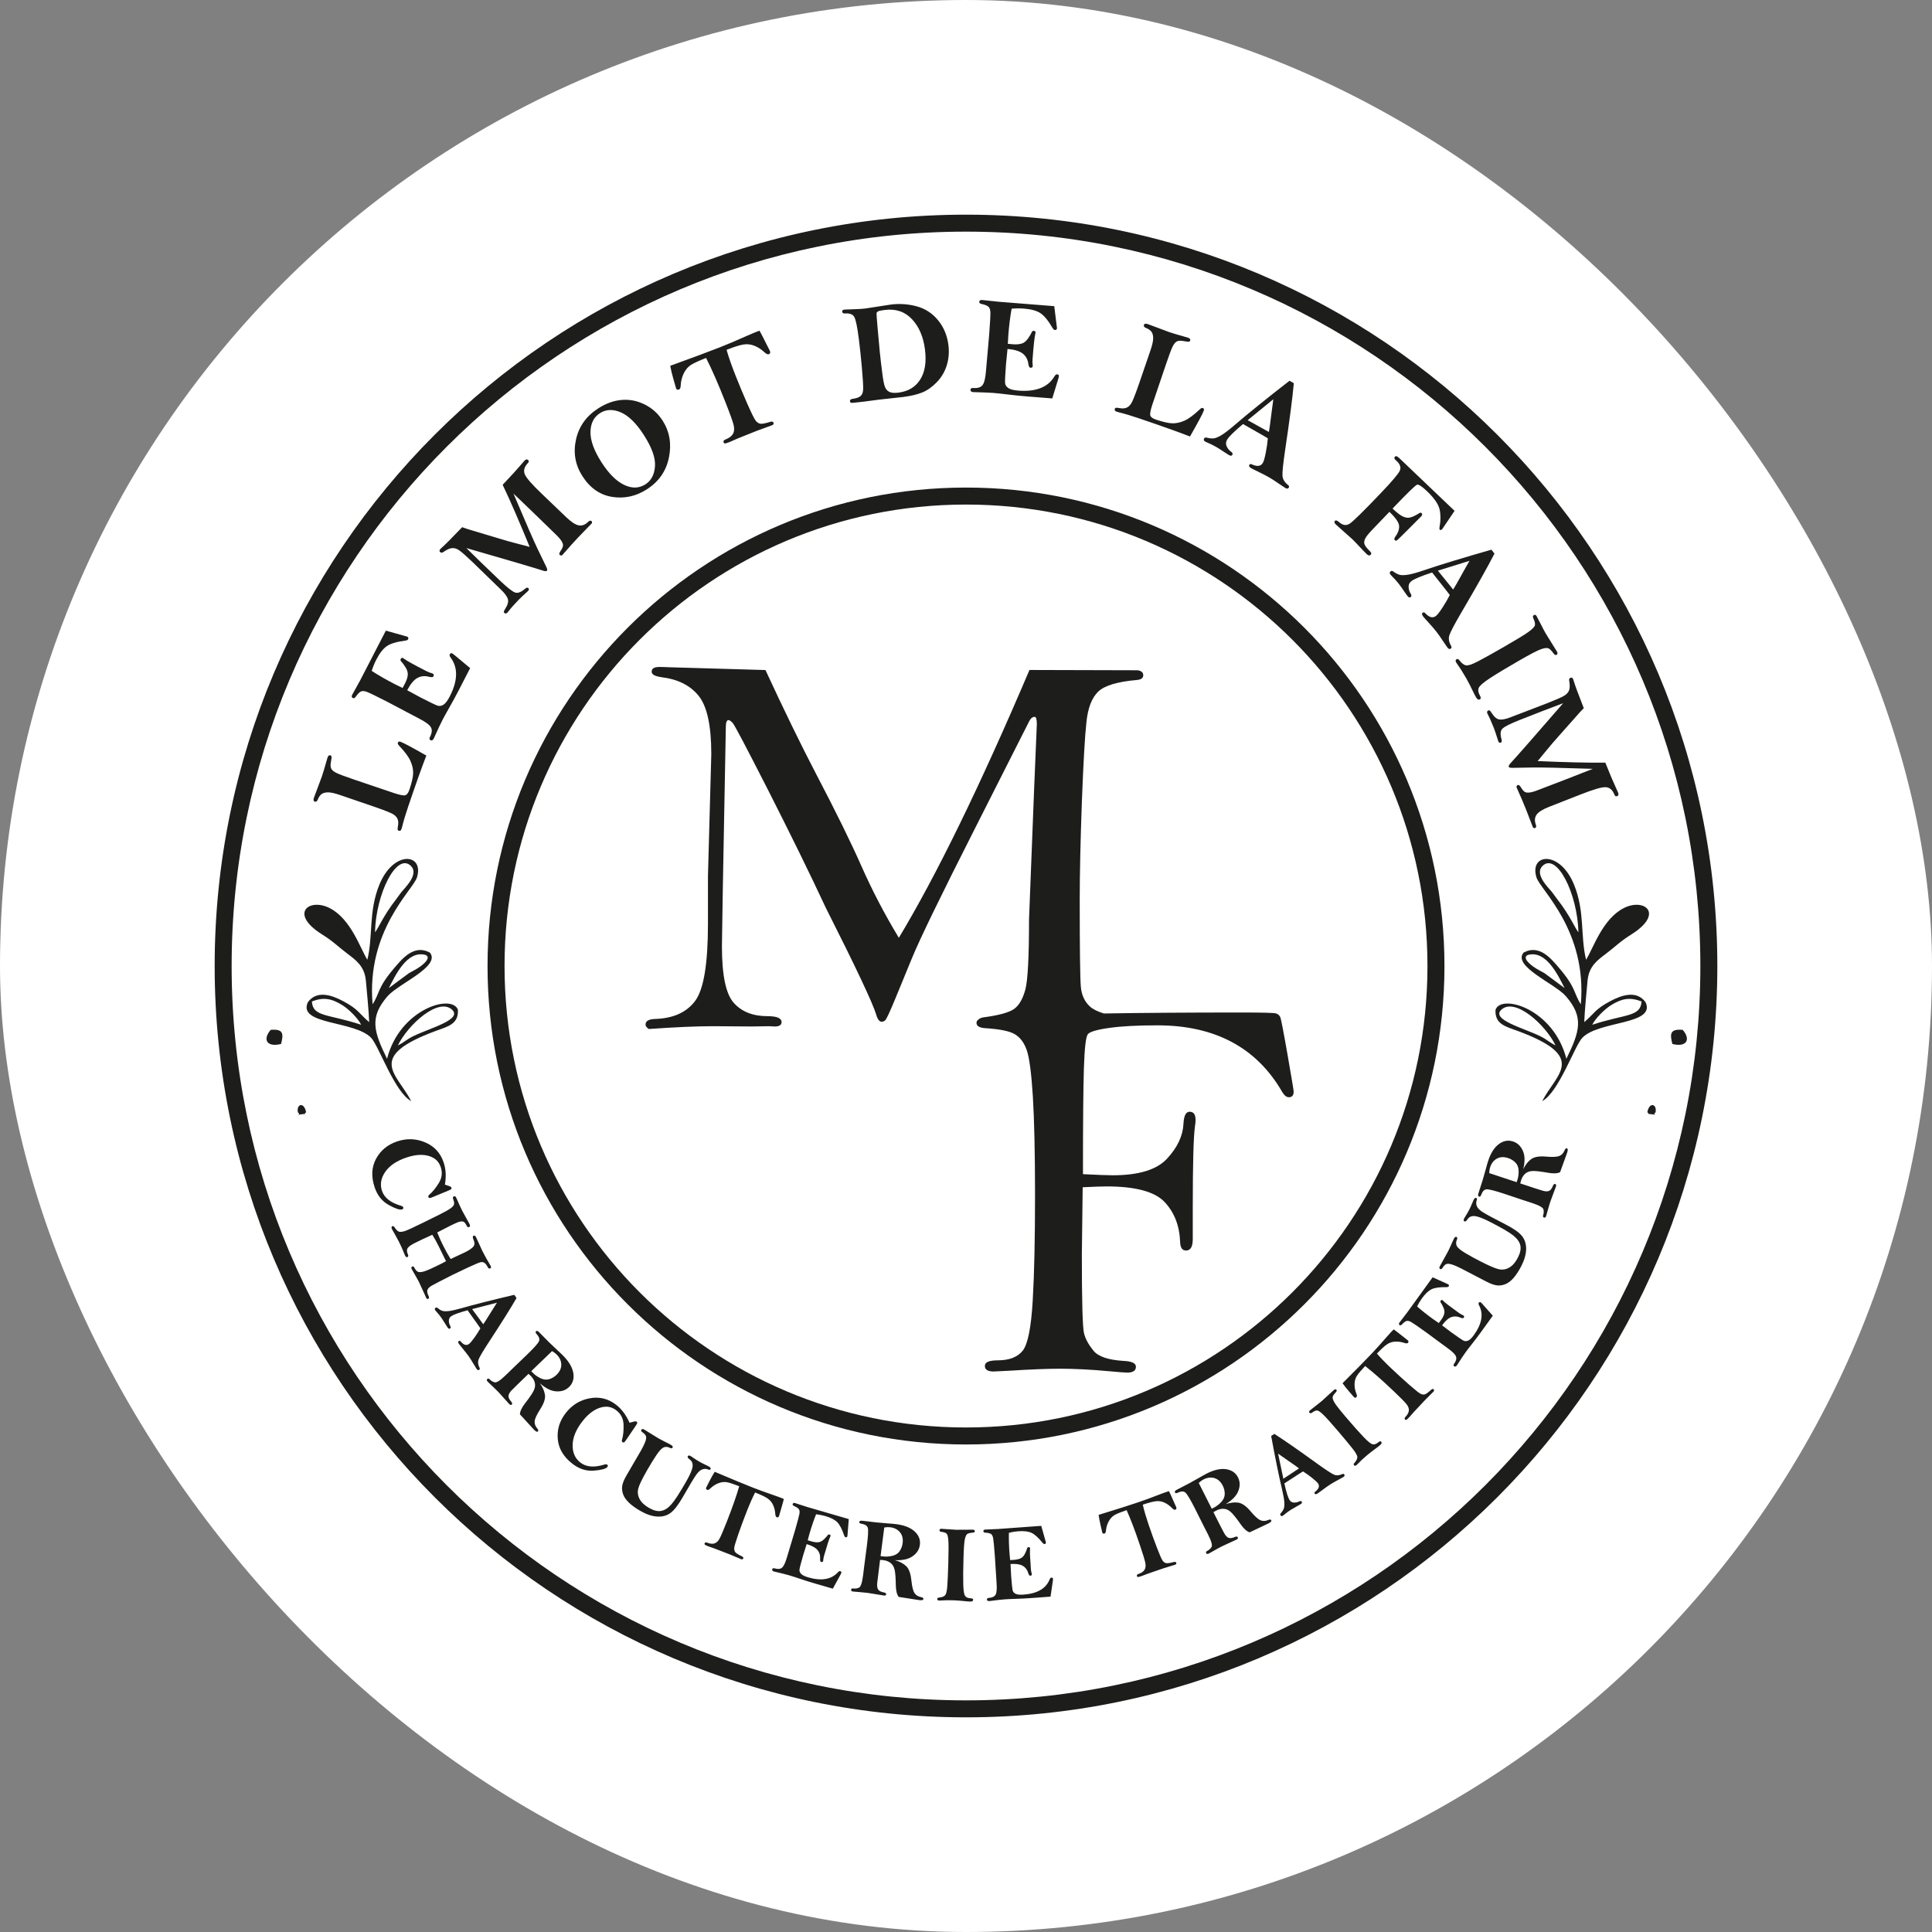
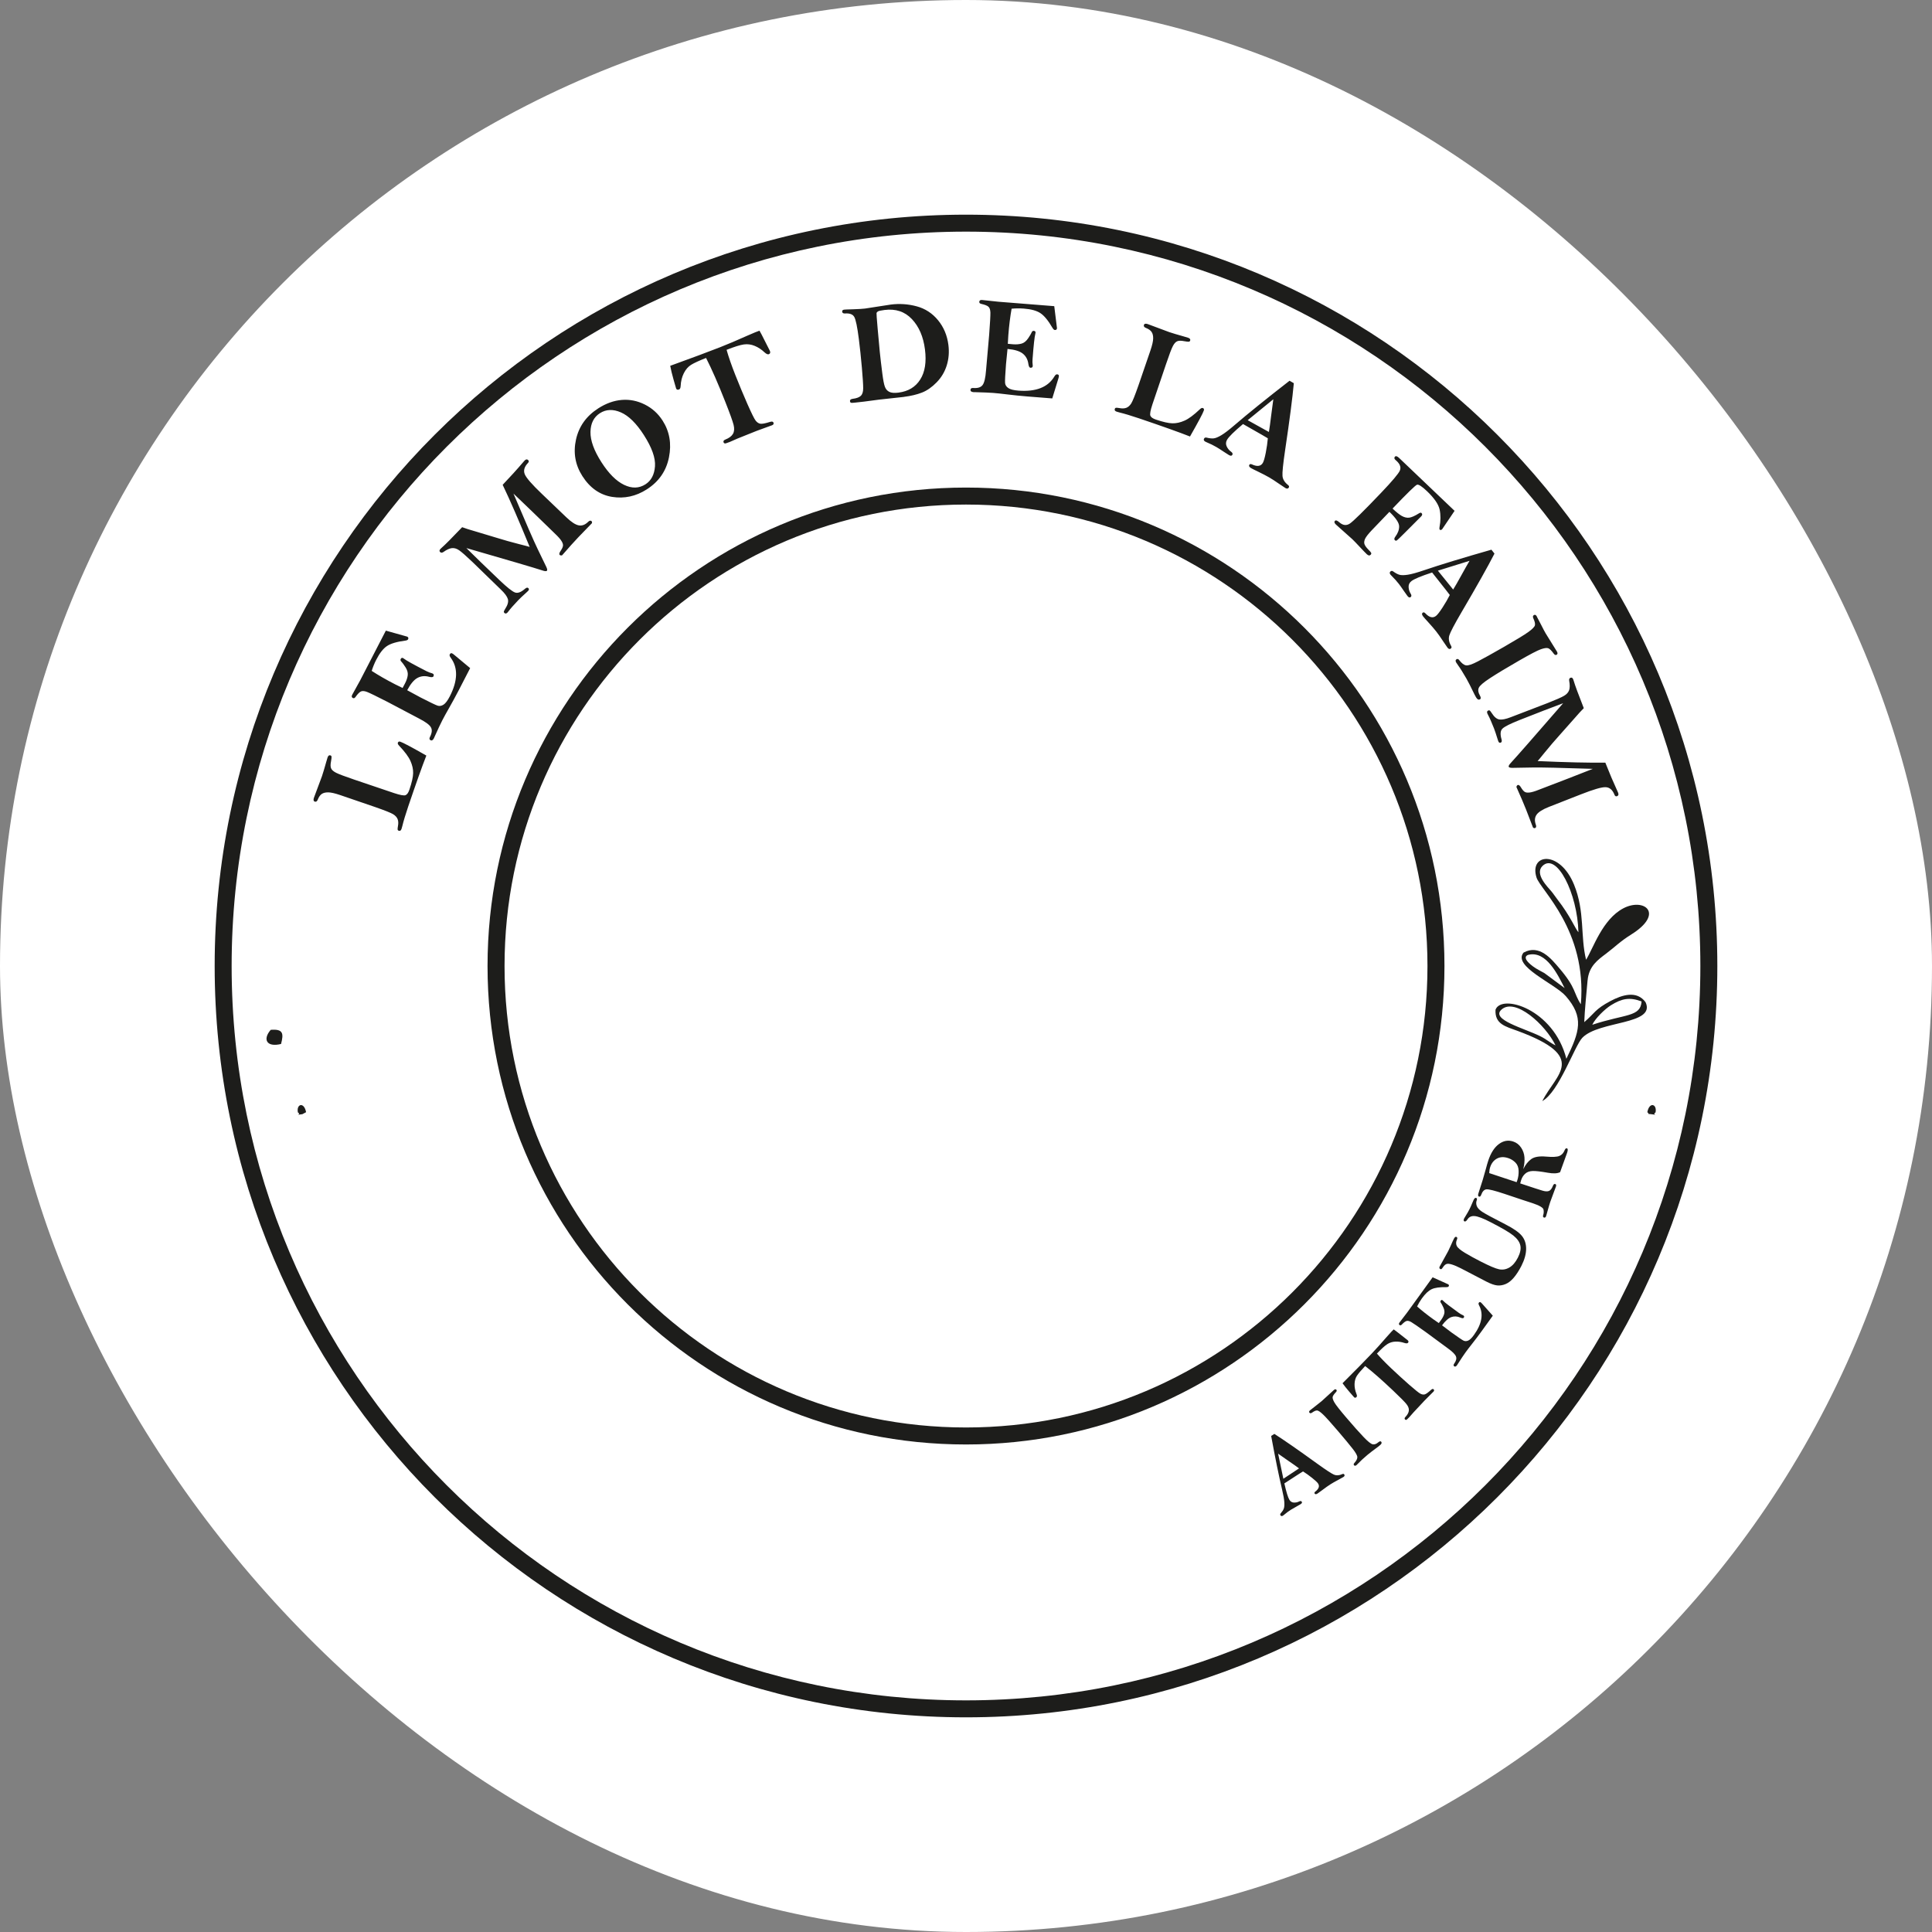
<svg xmlns="http://www.w3.org/2000/svg" width="180" height="180" viewBox="0 0 180 180" fill="none">
  <rect x="0" y="0" width="180" height="180" fill="#808080" stroke="none" />
  <rect width="180" height="180" rx="90" fill="white" />
  <path d="M138.38 41.62C125.998 29.241 108.893 21.581 90 21.581C71.107 21.581 54.002 29.241 41.62 41.62C29.241 54.002 21.581 71.107 21.581 90C21.581 108.893 29.239 125.998 41.62 138.38C54.002 150.761 71.107 158.419 90 158.419C108.893 158.419 125.998 150.761 138.38 138.38C150.761 125.998 158.419 108.893 158.419 90C158.419 71.107 150.761 54.002 138.38 41.62ZM90 20C109.33 20 126.83 27.834 139.498 40.502C152.166 53.17 160 70.67 160 90C160 109.33 152.166 126.83 139.498 139.498C126.83 152.166 109.33 160 90 160C70.67 160 53.17 152.166 40.502 139.498C27.834 126.83 20 109.33 20 90C20 70.67 27.834 53.17 40.502 40.502C53.17 27.834 70.67 20 90 20Z" fill="#1D1D1B" />
  <path d="M120.402 59.6C112.621 51.819 101.874 47.008 90 47.008C78.126 47.008 67.379 51.821 59.598 59.6C51.818 67.38 47.007 78.128 47.007 90.002C47.007 101.875 51.82 112.623 59.598 120.404C67.377 128.184 78.126 132.995 90 132.995C101.874 132.995 112.621 128.182 120.402 120.404C128.182 112.623 132.994 101.875 132.994 90.002C132.994 78.128 128.18 67.38 120.402 59.6ZM90 45.425C102.309 45.425 113.453 50.415 121.52 58.482C129.587 66.549 134.577 77.693 134.577 90.002C134.577 102.311 129.587 113.455 121.52 121.522C113.453 129.589 102.309 134.579 90 134.579C77.691 134.579 66.547 129.589 58.48 121.522C50.413 113.455 45.423 102.311 45.423 90.002C45.423 77.693 50.413 66.549 58.48 58.482C66.547 50.415 77.691 45.425 90 45.425Z" fill="#1D1D1B" />
  <path fill-rule="evenodd" clip-rule="evenodd" d="M147.561 65.974C147.354 66.177 147.038 66.521 146.612 67.014C146.184 67.505 145.749 67.996 145.304 68.489C144.858 68.981 144.398 69.52 143.922 70.102C143.546 70.567 143.325 70.835 143.256 70.906C145.892 71.025 147.996 71.073 149.565 71.053C149.944 72.015 150.316 72.893 150.683 73.689C150.716 73.764 150.74 73.818 150.755 73.855C150.82 74.019 150.789 74.126 150.662 74.177C150.553 74.219 150.471 74.179 150.42 74.052C150.242 73.596 149.97 73.36 149.606 73.341C149.239 73.319 148.458 73.548 147.26 74.02L144.322 75.172C143.723 75.408 143.336 75.652 143.159 75.905C142.982 76.158 142.958 76.463 143.087 76.824C143.15 76.997 143.127 77.107 143.016 77.15C142.958 77.172 142.893 77.155 142.826 77.1L142.175 75.412C141.972 74.895 141.673 74.199 141.28 73.321C141.304 73.224 141.343 73.163 141.405 73.139C141.498 73.101 141.6 73.183 141.714 73.377C141.834 73.574 141.944 73.704 142.05 73.773C142.154 73.84 142.307 73.861 142.51 73.836C142.714 73.812 142.992 73.73 143.345 73.589L146.032 72.558C147.401 72.019 148.192 71.71 148.4 71.632C145.446 71.535 143.567 71.49 142.765 71.507L140.9 71.539C140.701 71.539 140.588 71.505 140.562 71.438C140.534 71.366 140.607 71.239 140.778 71.057C141.276 70.521 142.897 68.675 145.634 65.518C144.633 65.888 143.287 66.407 141.604 67.072C140.714 67.423 140.173 67.695 139.978 67.888C139.782 68.082 139.756 68.417 139.898 68.893C139.942 69.053 139.916 69.152 139.821 69.189C139.719 69.23 139.643 69.189 139.594 69.062C139.578 69.019 139.561 68.969 139.544 68.917C139.392 68.422 139.274 68.071 139.193 67.862C138.969 67.295 138.783 66.871 138.633 66.594C138.605 66.541 138.584 66.499 138.573 66.471C138.517 66.331 138.549 66.238 138.662 66.194C138.718 66.171 138.763 66.173 138.798 66.199C138.833 66.223 138.897 66.305 138.986 66.441C139.211 66.798 139.447 66.993 139.697 67.033C139.948 67.068 140.303 66.997 140.767 66.815L144.203 65.496C144.982 65.189 145.488 64.966 145.725 64.824C145.961 64.686 146.117 64.51 146.192 64.303C146.266 64.095 146.268 63.799 146.197 63.421C146.175 63.278 146.214 63.187 146.318 63.146C146.432 63.101 146.517 63.152 146.573 63.297C146.586 63.328 146.601 63.373 146.618 63.431C146.742 63.853 147.057 64.705 147.559 65.981M143.176 57.433C143.252 57.565 143.395 57.84 143.607 58.259C143.767 58.579 143.901 58.828 144.007 59.012L145.053 60.698C145.137 60.843 145.129 60.943 145.027 61.003C144.936 61.055 144.847 61.02 144.755 60.897C144.554 60.618 144.389 60.452 144.251 60.398C144.112 60.346 143.883 60.376 143.561 60.489C143.237 60.603 142.564 60.953 141.537 61.544C140.357 62.221 139.457 62.767 138.833 63.174C138.21 63.58 137.857 63.885 137.773 64.087C137.687 64.288 137.721 64.525 137.875 64.791C137.981 64.977 137.985 65.096 137.888 65.152C137.756 65.228 137.635 65.165 137.52 64.967C137.488 64.912 137.442 64.828 137.384 64.718C137.029 63.987 136.778 63.49 136.629 63.233C136.305 62.67 136.048 62.261 135.862 62.009C135.767 61.875 135.702 61.779 135.667 61.719C135.587 61.58 135.6 61.481 135.708 61.418C135.792 61.369 135.875 61.397 135.955 61.503C136.18 61.795 136.389 61.957 136.59 61.991C136.789 62.022 137.155 61.9 137.686 61.622C138.218 61.347 139.029 60.895 140.125 60.266C141.276 59.604 142.037 59.139 142.404 58.874C142.768 58.608 142.969 58.404 143.005 58.257C143.04 58.112 142.992 57.898 142.861 57.617C142.791 57.468 142.807 57.366 142.913 57.304C143.01 57.248 143.1 57.287 143.18 57.425L143.176 57.433ZM136.91 52.251L133.965 53.168L135.388 54.926C135.576 54.625 135.823 54.195 136.128 53.639C136.463 53.031 136.726 52.569 136.912 52.253L136.91 52.251ZM138.951 51.211L139.237 51.578C138.62 52.783 137.593 54.61 136.156 57.057C135.498 58.182 135.122 58.897 135.031 59.198C134.938 59.498 134.992 59.819 135.189 60.162C135.256 60.275 135.252 60.359 135.176 60.419C135.07 60.502 134.966 60.476 134.863 60.344C134.807 60.273 134.675 60.08 134.465 59.764C134.22 59.388 134.002 59.079 133.814 58.839C133.63 58.605 133.377 58.311 133.055 57.959C132.813 57.695 132.657 57.518 132.59 57.431C132.467 57.274 132.454 57.159 132.551 57.083C132.623 57.025 132.707 57.047 132.804 57.148C133.168 57.533 133.496 57.613 133.79 57.382C133.927 57.274 134.127 57.016 134.394 56.606C134.66 56.199 134.887 55.806 135.074 55.434C134.906 55.213 134.772 55.04 134.677 54.919C134.143 54.24 133.727 53.714 133.427 53.338C132.398 53.673 131.754 53.941 131.496 54.143C131.31 54.288 131.226 54.473 131.237 54.7C131.25 54.925 131.314 55.129 131.431 55.313C131.518 55.455 131.518 55.559 131.427 55.63C131.338 55.7 131.237 55.667 131.129 55.527C131.087 55.472 130.98 55.325 130.813 55.083C130.599 54.768 130.439 54.541 130.333 54.407C130.123 54.141 129.907 53.898 129.686 53.684C129.63 53.63 129.583 53.581 129.552 53.542C129.453 53.416 129.455 53.313 129.557 53.232C129.632 53.174 129.714 53.176 129.801 53.239C130.017 53.397 130.212 53.501 130.389 53.552C130.562 53.6 130.82 53.598 131.163 53.546C131.509 53.494 132.017 53.353 132.688 53.124C134.201 52.61 136.288 51.974 138.953 51.213L138.951 51.211ZM135.52 47.593L134.417 49.226L134.365 49.3C134.277 49.392 134.205 49.407 134.143 49.347C134.102 49.308 134.093 49.235 134.115 49.126C134.231 48.523 134.233 47.97 134.127 47.475C134.019 46.979 133.626 46.407 132.949 45.762C132.482 45.317 132.173 45.116 132.022 45.159C131.872 45.206 131.113 45.944 129.741 47.382C130.089 47.714 130.378 47.944 130.61 48.074C130.845 48.203 131.068 48.255 131.286 48.231C131.503 48.206 131.808 48.073 132.205 47.825C132.311 47.758 132.387 47.749 132.437 47.797C132.532 47.886 132.521 47.991 132.409 48.108L130.951 49.57C130.448 50.078 130.167 50.344 130.114 50.365C130.056 50.387 130.004 50.374 129.955 50.326C129.879 50.253 129.892 50.147 129.996 50.006C130.24 49.68 130.359 49.356 130.355 49.033C130.35 48.707 130.048 48.259 129.449 47.687L127.799 49.408C127.477 49.747 127.273 50.009 127.183 50.197C127.098 50.387 127.077 50.553 127.124 50.694C127.172 50.837 127.295 51.01 127.494 51.211C127.639 51.356 127.727 51.457 127.749 51.513C127.771 51.568 127.756 51.626 127.7 51.686C127.604 51.786 127.487 51.769 127.345 51.637C127.217 51.516 126.984 51.274 126.646 50.912C126.361 50.606 126.143 50.381 125.991 50.234L124.469 48.876C124.318 48.733 124.287 48.618 124.372 48.528C124.452 48.445 124.586 48.489 124.778 48.659C125.111 48.951 125.436 48.992 125.758 48.783C126.078 48.571 127.047 47.619 128.664 45.924C129.715 44.822 130.3 44.128 130.422 43.84C130.543 43.55 130.448 43.26 130.136 42.962L130.006 42.846C129.892 42.739 129.879 42.638 129.967 42.545C130.048 42.459 130.18 42.502 130.361 42.675L135.518 47.593H135.52ZM118.634 37.198L116.244 39.148L118.22 40.246C118.281 39.894 118.35 39.405 118.424 38.774C118.508 38.086 118.579 37.559 118.633 37.196L118.634 37.198ZM120.14 35.47L120.543 35.702C120.42 37.051 120.151 39.129 119.732 41.937C119.542 43.228 119.459 44.03 119.487 44.342C119.513 44.655 119.684 44.934 119.993 45.178C120.097 45.258 120.125 45.338 120.076 45.421C120.009 45.539 119.903 45.553 119.758 45.47C119.68 45.425 119.485 45.295 119.172 45.079C118.804 44.822 118.487 44.616 118.223 44.465C117.965 44.316 117.62 44.139 117.191 43.931C116.869 43.777 116.657 43.671 116.562 43.615C116.391 43.516 116.335 43.414 116.396 43.306C116.443 43.226 116.528 43.215 116.655 43.273C117.137 43.494 117.472 43.444 117.658 43.122C117.745 42.971 117.834 42.657 117.929 42.177C118.022 41.699 118.087 41.25 118.121 40.835C117.883 40.694 117.695 40.582 117.561 40.506C116.813 40.076 116.229 39.741 115.81 39.507C114.98 40.203 114.484 40.692 114.32 40.977C114.203 41.181 114.194 41.384 114.288 41.589C114.383 41.794 114.521 41.959 114.698 42.086C114.832 42.182 114.871 42.281 114.813 42.381C114.755 42.48 114.651 42.486 114.499 42.398C114.437 42.363 114.285 42.266 114.039 42.104C113.723 41.892 113.49 41.743 113.341 41.658C113.047 41.488 112.757 41.345 112.471 41.228C112.398 41.198 112.339 41.172 112.294 41.146C112.154 41.066 112.119 40.969 112.184 40.856C112.231 40.774 112.309 40.746 112.413 40.772C112.674 40.837 112.893 40.861 113.073 40.843C113.252 40.824 113.492 40.726 113.79 40.547C114.091 40.368 114.51 40.048 115.047 39.585C116.259 38.543 117.957 37.172 120.145 35.472L120.14 35.47ZM110.869 40.668C109.868 40.273 108.288 39.712 106.138 38.982C105.388 38.729 104.772 38.543 104.288 38.426C104.173 38.396 104.087 38.372 104.034 38.353C103.879 38.301 103.821 38.214 103.864 38.091C103.885 38.033 103.918 38 103.967 37.991C104.017 37.981 104.123 37.991 104.288 38.02C104.553 38.071 104.77 38.059 104.941 37.993C105.113 37.926 105.265 37.79 105.395 37.585C105.524 37.382 105.747 36.824 106.065 35.914C106.381 35.005 106.754 33.918 107.18 32.662C107.351 32.16 107.436 31.78 107.438 31.531C107.442 31.278 107.394 31.079 107.293 30.928C107.191 30.778 107.018 30.653 106.774 30.558C106.601 30.491 106.536 30.396 106.577 30.275C106.618 30.154 106.739 30.128 106.936 30.195L108.941 30.943C109.254 31.049 109.697 31.18 110.268 31.34C110.476 31.399 110.616 31.44 110.688 31.466C110.86 31.524 110.925 31.611 110.886 31.728C110.863 31.794 110.82 31.831 110.759 31.836C110.694 31.844 110.549 31.827 110.318 31.786C110.034 31.728 109.818 31.732 109.673 31.797C109.526 31.86 109.39 32.015 109.267 32.255C109.142 32.495 108.93 33.057 108.631 33.941L107.371 37.663C107.181 38.236 107.116 38.593 107.18 38.737C107.241 38.878 107.408 38.995 107.682 39.088C108.354 39.315 108.871 39.433 109.232 39.438C109.594 39.447 109.972 39.362 110.361 39.189C110.75 39.018 111.222 38.666 111.78 38.138C111.892 38.028 111.985 37.989 112.056 38.013C112.164 38.05 112.199 38.127 112.158 38.246C112.069 38.51 111.639 39.317 110.869 40.668ZM98.223 28.526C98.311 29.209 98.394 29.89 98.476 30.573C98.467 30.698 98.4 30.755 98.275 30.746C98.207 30.741 98.134 30.675 98.058 30.549C97.665 29.87 97.291 29.414 96.939 29.18C96.588 28.945 96.069 28.802 95.377 28.75C94.99 28.72 94.614 28.726 94.249 28.761C94.115 29.514 94.011 30.346 93.942 31.25C93.931 31.407 93.914 31.665 93.896 32.032L94.385 32.076C94.69 32.099 94.958 32.076 95.185 32.011C95.414 31.944 95.613 31.78 95.79 31.52C95.965 31.259 96.065 31.09 96.093 31.016C96.143 30.88 96.214 30.817 96.309 30.824C96.43 30.834 96.487 30.889 96.48 30.992C96.478 31.023 96.471 31.057 96.46 31.094C96.387 31.358 96.299 32.151 96.199 33.479C96.184 33.663 96.19 33.834 96.212 33.987C96.22 34.032 96.221 34.067 96.219 34.099C96.21 34.219 96.138 34.273 96.002 34.262C95.907 34.255 95.844 34.136 95.81 33.903C95.754 33.498 95.581 33.176 95.291 32.945C95.001 32.713 94.526 32.569 93.868 32.51C93.792 33.228 93.743 33.702 93.727 33.929C93.652 34.908 93.624 35.49 93.641 35.678C93.656 35.864 93.754 36.022 93.935 36.149C94.115 36.277 94.432 36.359 94.884 36.393C96.521 36.517 97.637 36.078 98.233 35.077C98.316 34.936 98.398 34.869 98.482 34.874C98.605 34.884 98.662 34.94 98.655 35.042C98.649 35.113 98.629 35.198 98.595 35.304L98.037 37.12L95.706 36.936C95.049 36.882 94.437 36.819 93.87 36.75C93.302 36.681 92.86 36.633 92.538 36.608C92.177 36.581 91.633 36.558 90.906 36.539C90.815 36.539 90.748 36.539 90.705 36.536C90.502 36.521 90.407 36.447 90.417 36.313C90.426 36.192 90.512 36.136 90.677 36.149C91.094 36.181 91.384 36.089 91.544 35.875C91.706 35.661 91.814 35.209 91.866 34.514L92.156 31.209C92.242 30.078 92.279 29.382 92.273 29.12C92.264 28.858 92.203 28.677 92.089 28.575C91.978 28.474 91.756 28.387 91.431 28.314C91.293 28.287 91.23 28.221 91.237 28.121C91.246 27.994 91.33 27.937 91.488 27.948L93.036 28.113L98.223 28.525V28.526ZM83.723 36.577C84.623 36.461 85.295 36.058 85.736 35.358C86.179 34.662 86.326 33.728 86.177 32.558C86.026 31.369 85.619 30.426 84.958 29.728C84.298 29.031 83.449 28.748 82.411 28.88C82.058 28.925 81.846 28.971 81.781 29.023C81.713 29.073 81.674 29.122 81.665 29.165C81.654 29.211 81.688 29.695 81.769 30.616L81.97 32.807C82.026 33.345 82.102 34.009 82.205 34.804C82.281 35.401 82.359 35.808 82.441 36.026C82.519 36.246 82.655 36.404 82.847 36.504C83.04 36.605 83.33 36.629 83.725 36.579L83.723 36.577ZM84.219 36.979C84.032 37.003 83.258 37.087 81.9 37.233L80.487 37.419L79.659 37.511C79.462 37.535 79.338 37.541 79.286 37.522C79.232 37.507 79.202 37.457 79.191 37.377C79.176 37.254 79.26 37.181 79.446 37.157C79.797 37.113 80.048 37.021 80.197 36.88C80.346 36.739 80.421 36.506 80.421 36.179C80.424 35.851 80.381 35.209 80.298 34.244C80.214 33.282 80.119 32.396 80.017 31.591C79.874 30.456 79.73 29.767 79.587 29.522C79.446 29.278 79.155 29.172 78.722 29.206C78.566 29.213 78.48 29.159 78.465 29.046C78.45 28.932 78.512 28.867 78.649 28.848C78.729 28.837 79.008 28.828 79.485 28.815C80.013 28.796 80.379 28.774 80.584 28.748L83.005 28.374C83.816 28.272 84.618 28.327 85.41 28.541C86.201 28.755 86.863 29.187 87.395 29.834C87.926 30.482 88.249 31.252 88.361 32.141C88.445 32.802 88.394 33.433 88.207 34.039C88.02 34.642 87.706 35.17 87.265 35.622C86.822 36.074 86.368 36.393 85.898 36.575C85.431 36.759 84.869 36.893 84.216 36.975L84.219 36.979ZM62.443 34.082C64.545 33.319 66.093 32.742 67.09 32.35C67.849 32.05 68.674 31.702 69.565 31.3C69.885 31.157 70.147 31.046 70.355 30.962C70.435 30.93 70.571 30.878 70.759 30.809C70.852 30.962 71.023 31.286 71.267 31.78L71.73 32.692C71.792 32.848 71.758 32.951 71.63 33.001C71.531 33.04 71.397 32.98 71.23 32.828C70.951 32.564 70.646 32.361 70.314 32.225C69.985 32.087 69.648 32.043 69.302 32.091C68.956 32.139 68.421 32.307 67.695 32.592C67.874 33.232 68.143 34.013 68.508 34.936C68.88 35.879 69.258 36.781 69.637 37.645C70.02 38.508 70.272 39.02 70.396 39.179C70.519 39.34 70.659 39.438 70.817 39.474C70.973 39.509 71.289 39.451 71.764 39.302C71.924 39.254 72.024 39.278 72.063 39.377C72.106 39.488 72.061 39.57 71.924 39.624L71.753 39.684L70.499 40.143C69.529 40.526 68.941 40.761 68.735 40.85L67.989 41.176C67.929 41.2 67.803 41.245 67.611 41.31C67.511 41.327 67.446 41.295 67.416 41.217C67.371 41.101 67.423 41.014 67.576 40.954C67.933 40.813 68.169 40.634 68.292 40.415C68.415 40.195 68.432 39.916 68.346 39.58C68.26 39.239 68.006 38.53 67.579 37.451C66.908 35.745 66.309 34.378 65.782 33.349C65.122 33.609 64.657 33.823 64.383 33.993C64.112 34.164 63.886 34.42 63.712 34.768C63.535 35.118 63.436 35.516 63.414 35.967C63.405 36.145 63.356 36.253 63.267 36.286C63.129 36.34 63.036 36.309 62.99 36.188C62.977 36.153 62.897 35.879 62.754 35.369C62.61 34.859 62.506 34.432 62.443 34.082ZM59.991 40.536C59.287 39.44 58.571 38.735 57.842 38.419C57.113 38.102 56.463 38.13 55.892 38.497C55.323 38.861 55.029 39.442 55.014 40.238C54.997 41.033 55.338 41.978 56.039 43.07C56.713 44.121 57.414 44.822 58.143 45.172C58.873 45.524 59.537 45.507 60.139 45.12C60.672 44.779 60.966 44.221 61.023 43.446C61.081 42.67 60.737 41.7 59.991 40.538V40.536ZM55.728 38.052C56.461 37.581 57.194 37.319 57.933 37.26C58.67 37.2 59.382 37.343 60.071 37.687C60.759 38.03 61.312 38.53 61.732 39.185C62.381 40.197 62.581 41.34 62.326 42.608C62.073 43.879 61.384 44.873 60.264 45.591C59.246 46.244 58.167 46.476 57.029 46.294C55.892 46.11 54.967 45.464 54.261 44.359C53.593 43.317 53.394 42.182 53.663 40.956C53.933 39.732 54.623 38.763 55.73 38.052H55.728ZM43.064 49.12C43.334 49.222 43.781 49.366 44.407 49.544C45.033 49.727 45.661 49.914 46.296 50.112C46.928 50.311 47.611 50.501 48.34 50.688C48.921 50.834 49.256 50.923 49.349 50.956C48.35 48.514 47.511 46.584 46.832 45.17C47.544 44.422 48.186 43.715 48.754 43.047C48.807 42.986 48.846 42.941 48.873 42.912C48.993 42.783 49.105 42.767 49.204 42.861C49.289 42.943 49.286 43.034 49.191 43.133C48.854 43.486 48.752 43.833 48.887 44.173C49.021 44.514 49.557 45.127 50.489 46.017L52.768 48.199C53.233 48.644 53.619 48.891 53.922 48.947C54.225 49.003 54.514 48.895 54.787 48.627C54.917 48.497 55.027 48.473 55.113 48.554C55.157 48.597 55.17 48.664 55.146 48.748L53.888 50.048C53.505 50.45 52.997 51.014 52.367 51.739C52.268 51.758 52.197 51.749 52.149 51.702C52.076 51.633 52.106 51.507 52.234 51.321C52.363 51.129 52.435 50.973 52.452 50.85C52.469 50.727 52.424 50.581 52.314 50.406C52.206 50.231 52.015 50.013 51.739 49.751L49.674 47.745C48.608 46.729 47.996 46.141 47.838 45.985C48.992 48.707 49.741 50.43 50.093 51.152L50.904 52.83C50.988 53.01 51.005 53.127 50.954 53.179C50.901 53.235 50.754 53.224 50.517 53.142C49.821 52.913 47.466 52.221 43.451 51.062C44.208 51.814 45.243 52.817 46.554 54.067C47.246 54.727 47.721 55.103 47.978 55.198C48.236 55.295 48.549 55.176 48.923 54.848C49.049 54.74 49.15 54.724 49.222 54.793C49.302 54.869 49.297 54.954 49.204 55.051C49.172 55.085 49.133 55.122 49.092 55.159C48.707 55.505 48.437 55.76 48.283 55.922C47.862 56.363 47.555 56.711 47.366 56.964C47.33 57.012 47.3 57.047 47.28 57.07C47.176 57.178 47.081 57.191 46.992 57.105C46.949 57.064 46.93 57.023 46.94 56.98C46.947 56.938 46.993 56.846 47.079 56.709C47.308 56.353 47.386 56.058 47.317 55.814C47.245 55.57 47.031 55.278 46.67 54.934L44.03 52.37C43.423 51.792 43.008 51.427 42.781 51.271C42.556 51.114 42.331 51.046 42.112 51.066C41.89 51.087 41.622 51.209 41.31 51.431C41.191 51.511 41.09 51.514 41.008 51.436C40.921 51.353 40.928 51.254 41.036 51.141C41.059 51.116 41.094 51.083 41.139 51.044C41.47 50.754 42.112 50.11 43.059 49.116L43.064 49.12ZM35.952 58.755C36.616 58.94 37.274 59.126 37.937 59.313C38.048 59.371 38.074 59.453 38.019 59.565C37.987 59.626 37.9 59.667 37.753 59.687C36.975 59.786 36.409 59.955 36.058 60.188C35.706 60.42 35.373 60.845 35.057 61.462C34.88 61.808 34.739 62.156 34.631 62.506C35.274 62.923 36 63.338 36.807 63.753C36.947 63.823 37.179 63.939 37.509 64.097L37.739 63.663C37.879 63.39 37.963 63.137 37.989 62.901C38.015 62.664 37.942 62.417 37.771 62.153C37.598 61.89 37.481 61.732 37.423 61.676C37.317 61.578 37.287 61.488 37.33 61.403C37.386 61.295 37.459 61.263 37.552 61.31C37.58 61.325 37.609 61.343 37.637 61.369C37.853 61.539 38.551 61.926 39.736 62.532C39.901 62.616 40.059 62.677 40.208 62.716C40.253 62.727 40.286 62.739 40.313 62.754C40.42 62.809 40.443 62.897 40.38 63.018C40.337 63.101 40.201 63.114 39.974 63.055C39.578 62.949 39.215 62.986 38.889 63.163C38.564 63.34 38.246 63.723 37.937 64.307C38.569 64.657 38.988 64.884 39.191 64.986C40.063 65.433 40.59 65.686 40.768 65.743C40.947 65.803 41.129 65.773 41.315 65.656C41.503 65.539 41.7 65.28 41.909 64.874C42.657 63.414 42.685 62.214 41.993 61.278C41.894 61.146 41.864 61.044 41.903 60.969C41.959 60.859 42.033 60.828 42.125 60.874C42.188 60.906 42.261 60.958 42.344 61.031L43.803 62.247L42.731 64.326C42.426 64.91 42.132 65.451 41.849 65.946C41.565 66.443 41.351 66.832 41.204 67.12C41.038 67.442 40.807 67.935 40.508 68.599C40.473 68.683 40.445 68.746 40.426 68.783C40.333 68.964 40.229 69.023 40.11 68.962C40.002 68.906 39.983 68.806 40.059 68.659C40.251 68.287 40.279 67.983 40.141 67.753C40.007 67.52 39.632 67.246 39.01 66.928L36.076 65.38C35.066 64.863 34.439 64.56 34.195 64.465C33.952 64.372 33.76 64.359 33.622 64.424C33.486 64.487 33.319 64.659 33.127 64.93C33.049 65.046 32.964 65.079 32.874 65.033C32.761 64.975 32.74 64.874 32.813 64.733L33.565 63.371L35.952 58.748V58.755ZM39.723 70.393C39.328 71.394 38.767 72.973 38.037 75.124C37.784 75.874 37.598 76.489 37.481 76.973C37.451 77.088 37.427 77.174 37.408 77.228C37.356 77.382 37.269 77.44 37.146 77.397C37.088 77.377 37.055 77.343 37.046 77.295C37.036 77.245 37.046 77.139 37.075 76.973C37.126 76.709 37.114 76.491 37.047 76.32C36.98 76.149 36.845 75.996 36.64 75.866C36.437 75.738 35.879 75.514 34.967 75.196C34.058 74.88 32.971 74.508 31.715 74.082C31.213 73.911 30.834 73.825 30.584 73.823C30.331 73.82 30.132 73.868 29.981 73.968C29.831 74.071 29.706 74.244 29.611 74.487C29.544 74.66 29.449 74.726 29.328 74.685C29.207 74.644 29.181 74.523 29.248 74.326L29.996 72.32C30.102 72.007 30.233 71.565 30.393 70.993C30.452 70.785 30.493 70.646 30.519 70.573C30.577 70.402 30.664 70.337 30.781 70.376C30.846 70.398 30.884 70.441 30.889 70.502C30.897 70.567 30.88 70.713 30.839 70.943C30.781 71.228 30.785 71.444 30.85 71.589C30.913 71.736 31.068 71.872 31.308 71.994C31.548 72.119 32.11 72.331 32.993 72.631L36.716 73.89C37.289 74.08 37.647 74.145 37.79 74.082C37.931 74.02 38.048 73.853 38.141 73.579C38.368 72.908 38.486 72.391 38.491 72.03C38.501 71.667 38.415 71.289 38.242 70.9C38.071 70.512 37.719 70.039 37.191 69.481C37.081 69.369 37.042 69.276 37.064 69.206C37.101 69.098 37.178 69.062 37.297 69.103C37.561 69.193 38.368 69.622 39.719 70.393H39.723Z" fill="#1D1D1B" />
-   <path fill-rule="evenodd" clip-rule="evenodd" d="M112.893 140.564C112.973 140.528 113.031 140.5 113.07 140.48C113.33 140.348 113.567 140.167 113.782 139.937C113.996 139.706 114.104 139.457 114.106 139.189C114.106 138.919 114.047 138.664 113.924 138.422C113.734 138.048 113.479 137.812 113.152 137.714C112.826 137.617 112.487 137.656 112.14 137.831C111.993 137.905 111.842 138.015 111.684 138.162L112.895 140.562L112.893 140.564ZM114.203 140.136C114.631 139.991 115.023 139.946 115.377 140C115.732 140.056 116.114 140.327 116.523 140.815C116.908 141.273 117.213 141.546 117.436 141.641C117.66 141.734 117.903 141.725 118.164 141.611C118.309 141.55 118.4 141.559 118.441 141.639C118.486 141.727 118.394 141.827 118.167 141.94L116.422 142.765C116.154 142.677 115.872 142.42 115.576 141.994C115.196 141.451 114.9 141.081 114.688 140.886C114.478 140.69 114.259 140.586 114.026 140.573C113.795 140.558 113.561 140.61 113.327 140.729C113.258 140.765 113.167 140.817 113.051 140.886C113.581 141.939 113.913 142.582 114.043 142.822C114.173 143.062 114.311 143.213 114.454 143.274C114.597 143.334 114.796 143.308 115.053 143.194C115.191 143.137 115.28 143.146 115.321 143.226C115.362 143.306 115.325 143.377 115.209 143.436L113.816 144.082C113.63 144.175 113.397 144.303 113.118 144.463C112.861 144.612 112.696 144.705 112.625 144.74C112.504 144.802 112.42 144.789 112.376 144.701C112.333 144.618 112.367 144.549 112.474 144.495C112.64 144.411 112.776 144.292 112.874 144.136C112.973 143.981 112.865 143.593 112.551 142.967L112.127 142.138L111.321 140.528C110.902 139.7 110.61 139.211 110.445 139.066C110.281 138.917 110.035 138.923 109.717 139.077C109.591 139.137 109.507 139.126 109.466 139.044C109.423 138.958 109.485 138.874 109.652 138.791C110.491 138.367 111.191 137.991 111.756 137.66C112.006 137.511 112.234 137.384 112.443 137.278C113.116 136.938 113.714 136.807 114.234 136.882C114.755 136.96 115.124 137.215 115.345 137.65C115.492 137.942 115.533 138.251 115.47 138.575C115.407 138.899 115.267 139.187 115.053 139.436C114.837 139.687 114.556 139.92 114.205 140.134L114.203 140.136ZM102.357 141.137C104.011 140.629 105.23 140.242 106.015 139.976C106.612 139.773 107.263 139.537 107.967 139.26C108.22 139.161 108.426 139.085 108.59 139.029C108.653 139.008 108.761 138.973 108.908 138.927C108.975 139.047 109.094 139.304 109.263 139.697L109.587 140.419C109.628 140.541 109.6 140.62 109.498 140.655C109.42 140.681 109.319 140.631 109.194 140.504C108.988 140.29 108.761 140.121 108.51 140.004C108.26 139.885 108.002 139.836 107.732 139.862C107.462 139.887 107.042 139.994 106.471 140.188C106.584 140.69 106.763 141.304 107.008 142.032C107.26 142.774 107.516 143.487 107.779 144.169C108.041 144.85 108.216 145.256 108.307 145.384C108.396 145.513 108.5 145.594 108.621 145.628C108.74 145.661 108.988 145.628 109.36 145.531C109.487 145.5 109.563 145.522 109.589 145.6C109.619 145.687 109.58 145.749 109.472 145.786L109.338 145.825L108.35 146.132C107.585 146.391 107.124 146.551 106.96 146.61L106.37 146.834C106.324 146.85 106.223 146.88 106.073 146.923C105.994 146.932 105.946 146.904 105.926 146.843C105.896 146.752 105.939 146.687 106.06 146.646C106.34 146.551 106.53 146.422 106.633 146.255C106.735 146.091 106.759 145.875 106.707 145.611C106.655 145.345 106.484 144.787 106.197 143.937C105.743 142.592 105.332 141.513 104.966 140.698C104.445 140.874 104.078 141.021 103.859 141.142C103.643 141.263 103.459 141.455 103.31 141.717C103.159 141.981 103.068 142.285 103.034 142.631C103.02 142.768 102.979 142.85 102.91 142.873C102.802 142.91 102.731 142.88 102.698 142.785C102.688 142.757 102.638 142.543 102.547 142.143C102.456 141.743 102.393 141.408 102.355 141.137H102.357ZM97.012 142.166C97.159 142.677 97.302 143.189 97.446 143.7C97.453 143.797 97.408 143.849 97.312 143.857C97.26 143.86 97.196 143.82 97.122 143.73C96.742 143.256 96.402 142.953 96.106 142.813C95.81 142.675 95.395 142.625 94.859 142.666C94.56 142.688 94.273 142.737 93.998 142.807C93.983 143.401 94.002 144.047 94.056 144.748C94.065 144.869 94.084 145.07 94.112 145.351L94.491 145.327C94.727 145.308 94.928 145.261 95.096 145.183C95.263 145.105 95.397 144.956 95.501 144.737C95.604 144.517 95.661 144.376 95.674 144.314C95.697 144.205 95.743 144.149 95.818 144.143C95.911 144.136 95.961 144.171 95.968 144.251C95.968 144.275 95.968 144.303 95.965 144.331C95.941 144.541 95.965 145.159 96.045 146.186C96.056 146.329 96.08 146.46 96.114 146.573C96.125 146.607 96.13 146.633 96.132 146.657C96.139 146.75 96.089 146.8 95.985 146.807C95.913 146.813 95.849 146.729 95.797 146.554C95.708 146.249 95.537 146.026 95.287 145.881C95.038 145.738 94.659 145.682 94.147 145.715C94.173 146.275 94.192 146.642 94.205 146.817C94.262 147.574 94.309 148.022 94.342 148.164C94.376 148.305 94.469 148.415 94.621 148.489C94.774 148.567 95.025 148.592 95.377 148.566C96.644 148.469 97.446 148.002 97.784 147.168C97.833 147.049 97.886 146.99 97.952 146.984C98.046 146.977 98.097 147.012 98.104 147.092C98.108 147.146 98.104 147.215 98.089 147.3L97.875 148.755L96.071 148.887C95.563 148.923 95.087 148.947 94.644 148.96C94.201 148.973 93.857 148.99 93.608 149.008C93.328 149.029 92.91 149.075 92.35 149.146C92.281 149.157 92.229 149.165 92.195 149.167C92.039 149.178 91.957 149.133 91.95 149.029C91.942 148.936 92.002 148.884 92.13 148.873C92.454 148.848 92.664 148.744 92.761 148.562C92.859 148.38 92.889 148.02 92.848 147.483L92.685 144.921C92.618 144.045 92.566 143.509 92.53 143.31C92.493 143.111 92.424 142.979 92.326 142.915C92.229 142.85 92.048 142.809 91.792 142.794C91.684 142.789 91.628 142.748 91.621 142.668C91.613 142.569 91.671 142.515 91.793 142.506L92.997 142.452L97.014 142.16L97.012 142.166ZM87.719 142.434C87.836 142.437 88.076 142.454 88.439 142.484C88.714 142.508 88.934 142.521 89.098 142.525L90.633 142.517C90.763 142.521 90.826 142.567 90.822 142.657C90.82 142.739 90.761 142.783 90.642 142.793C90.378 142.813 90.199 142.854 90.11 142.925C90.019 142.995 89.946 143.159 89.89 143.416C89.833 143.674 89.792 144.26 89.766 145.178C89.736 146.229 89.728 147.046 89.745 147.62C89.76 148.195 89.82 148.553 89.918 148.69C90.017 148.828 90.184 148.9 90.424 148.908C90.59 148.913 90.67 148.96 90.668 149.046C90.664 149.163 90.575 149.219 90.396 149.213C90.346 149.213 90.273 149.207 90.177 149.202C89.55 149.139 89.122 149.105 88.891 149.098C88.389 149.083 88.015 149.087 87.773 149.109C87.647 149.116 87.555 149.122 87.503 149.12C87.379 149.116 87.319 149.066 87.321 148.971C87.323 148.897 87.375 148.854 87.479 148.843C87.764 148.813 87.955 148.74 88.058 148.623C88.158 148.504 88.227 148.214 88.259 147.753C88.292 147.289 88.324 146.571 88.352 145.594C88.381 144.566 88.383 143.877 88.357 143.529C88.329 143.18 88.275 142.966 88.194 142.884C88.112 142.802 87.952 142.748 87.713 142.72C87.587 142.707 87.526 142.653 87.529 142.56C87.531 142.473 87.594 142.43 87.717 142.434H87.719ZM82.043 144.977C82.128 144.992 82.194 145.001 82.234 145.007C82.523 145.044 82.822 145.027 83.127 144.956C83.434 144.886 83.663 144.74 83.816 144.519C83.966 144.296 84.059 144.052 84.095 143.782C84.149 143.366 84.069 143.027 83.853 142.763C83.637 142.499 83.336 142.342 82.949 142.292C82.787 142.272 82.599 142.277 82.385 142.311L82.041 144.977H82.043ZM83.367 145.356C83.805 145.475 84.154 145.66 84.417 145.903C84.679 146.149 84.843 146.588 84.908 147.22C84.971 147.816 85.068 148.212 85.2 148.417C85.332 148.62 85.539 148.748 85.82 148.802C85.974 148.832 86.045 148.891 86.034 148.98C86.02 149.077 85.89 149.111 85.637 149.077L83.73 148.78C83.557 148.556 83.468 148.186 83.46 147.667C83.451 147.005 83.414 146.532 83.349 146.251C83.286 145.972 83.161 145.76 82.977 145.62C82.794 145.479 82.571 145.392 82.309 145.356C82.233 145.347 82.126 145.338 81.994 145.33C81.844 146.499 81.754 147.219 81.728 147.49C81.702 147.762 81.73 147.963 81.816 148.095C81.901 148.225 82.08 148.314 82.357 148.365C82.504 148.394 82.573 148.452 82.562 148.541C82.551 148.631 82.48 148.668 82.352 148.651L80.835 148.404C80.629 148.378 80.367 148.352 80.045 148.327C79.749 148.307 79.559 148.29 79.479 148.281C79.343 148.264 79.282 148.207 79.295 148.11C79.306 148.017 79.371 147.98 79.492 147.994C79.676 148.019 79.855 147.994 80.024 147.922C80.192 147.849 80.322 147.466 80.411 146.774L80.525 145.849L80.759 144.065C80.878 143.144 80.91 142.577 80.856 142.363C80.802 142.147 80.597 142.015 80.247 141.963C80.11 141.942 80.046 141.885 80.058 141.794C80.071 141.699 80.169 141.663 80.353 141.687C81.286 141.808 82.076 141.888 82.729 141.933C83.019 141.95 83.28 141.974 83.511 142.004C84.26 142.1 84.828 142.327 85.215 142.681C85.602 143.036 85.766 143.455 85.702 143.94C85.659 144.266 85.522 144.543 85.287 144.776C85.053 145.008 84.776 145.168 84.46 145.256C84.139 145.343 83.777 145.377 83.367 145.358V145.356ZM79.079 141.527C79.038 142.06 78.993 142.588 78.951 143.118C78.925 143.211 78.865 143.245 78.772 143.217C78.722 143.202 78.677 143.142 78.638 143.033C78.447 142.456 78.234 142.052 78.006 141.82C77.777 141.587 77.405 141.397 76.889 141.248C76.601 141.165 76.314 141.111 76.034 141.081C75.814 141.632 75.606 142.244 75.41 142.919C75.377 143.036 75.325 143.23 75.252 143.503L75.617 143.613C75.844 143.678 76.05 143.704 76.234 143.689C76.419 143.674 76.595 143.581 76.77 143.412C76.943 143.241 77.047 143.129 77.079 143.077C77.139 142.982 77.202 142.945 77.273 142.966C77.362 142.992 77.397 143.042 77.375 143.12C77.368 143.142 77.358 143.168 77.343 143.194C77.246 143.382 77.057 143.97 76.772 144.96C76.733 145.098 76.709 145.228 76.701 145.347C76.701 145.382 76.696 145.408 76.69 145.433C76.664 145.522 76.601 145.552 76.499 145.524C76.428 145.503 76.398 145.403 76.409 145.22C76.432 144.904 76.35 144.634 76.166 144.413C75.983 144.192 75.645 144.007 75.155 143.86C74.984 144.393 74.874 144.744 74.826 144.913C74.616 145.643 74.502 146.08 74.486 146.225C74.467 146.368 74.517 146.504 74.634 146.629C74.752 146.755 74.979 146.865 75.315 146.964C76.536 147.315 77.451 147.157 78.059 146.493C78.145 146.398 78.218 146.361 78.281 146.38C78.372 146.406 78.407 146.458 78.385 146.534C78.37 146.586 78.342 146.649 78.299 146.724L77.593 148.013L75.855 147.509C75.366 147.364 74.912 147.222 74.493 147.079C74.074 146.938 73.745 146.832 73.505 146.763C73.237 146.685 72.828 146.582 72.279 146.454C72.21 146.439 72.158 146.428 72.128 146.419C71.978 146.376 71.916 146.305 71.944 146.205C71.97 146.115 72.045 146.086 72.167 146.121C72.478 146.21 72.713 146.188 72.867 146.048C73.023 145.913 73.176 145.585 73.325 145.068L74.063 142.61C74.305 141.766 74.443 141.245 74.48 141.046C74.513 140.847 74.497 140.7 74.426 140.605C74.357 140.51 74.203 140.409 73.968 140.305C73.87 140.262 73.831 140.203 73.853 140.128C73.881 140.034 73.954 140.002 74.071 140.037L75.217 140.406L79.083 141.531L79.079 141.527ZM66.592 137.126C68.184 137.801 69.366 138.29 70.138 138.594C70.726 138.824 71.377 139.06 72.093 139.304C72.35 139.392 72.556 139.466 72.718 139.529C72.779 139.553 72.884 139.596 73.027 139.656C72.999 139.792 72.925 140.065 72.804 140.474L72.586 141.235C72.54 141.356 72.465 141.397 72.367 141.358C72.29 141.328 72.246 141.224 72.231 141.049C72.212 140.752 72.145 140.478 72.03 140.225C71.916 139.974 71.749 139.771 71.527 139.615C71.306 139.46 70.915 139.273 70.352 139.051C70.115 139.509 69.857 140.093 69.576 140.807C69.289 141.539 69.027 142.247 68.787 142.938C68.549 143.628 68.422 144.05 68.407 144.207C68.393 144.361 68.421 144.491 68.491 144.595C68.56 144.698 68.77 144.832 69.118 144.997C69.235 145.055 69.278 145.12 69.248 145.196C69.215 145.282 69.146 145.304 69.04 145.263L68.912 145.207L67.959 144.806C67.207 144.512 66.752 144.335 66.588 144.277L65.994 144.069C65.948 144.05 65.853 144.009 65.71 143.946C65.645 143.901 65.624 143.851 65.648 143.79C65.684 143.7 65.76 143.68 65.877 143.725C66.154 143.833 66.381 143.857 66.567 143.795C66.752 143.736 66.91 143.587 67.038 143.351C67.17 143.113 67.399 142.577 67.727 141.741C68.244 140.42 68.627 139.33 68.871 138.469C68.359 138.268 67.983 138.145 67.738 138.097C67.494 138.05 67.23 138.078 66.947 138.182C66.662 138.287 66.396 138.461 66.147 138.703C66.046 138.8 65.963 138.835 65.896 138.807C65.79 138.767 65.754 138.698 65.79 138.605C65.801 138.577 65.9 138.38 66.087 138.017C66.273 137.652 66.443 137.354 66.59 137.124L66.592 137.126ZM60.019 133.189L61.39 134.033C61.524 134.11 61.678 134.192 61.855 134.277C62.138 134.415 62.357 134.53 62.512 134.618C62.66 134.703 62.711 134.785 62.664 134.867C62.618 134.947 62.538 134.954 62.419 134.895C62.205 134.789 62.007 134.772 61.825 134.852C61.645 134.932 61.418 135.176 61.144 135.585C60.873 135.994 60.59 136.454 60.296 136.966C59.827 137.786 59.548 138.359 59.466 138.685C59.384 139.01 59.421 139.332 59.583 139.647C59.745 139.961 60.039 140.242 60.463 140.486C60.893 140.733 61.273 140.828 61.596 140.768C61.922 140.711 62.238 140.51 62.545 140.162C62.854 139.816 63.313 139.109 63.926 138.039C64.287 137.408 64.487 136.945 64.525 136.649C64.566 136.352 64.473 136.125 64.249 135.967C64.089 135.851 64.032 135.753 64.08 135.669C64.128 135.585 64.221 135.585 64.359 135.663C64.426 135.7 64.532 135.773 64.679 135.879C64.834 135.985 64.997 136.089 65.174 136.19C65.336 136.283 65.52 136.376 65.73 136.473C65.888 136.547 65.994 136.601 66.052 136.634C66.197 136.718 66.246 136.8 66.199 136.884C66.162 136.949 66.087 136.958 65.976 136.91C65.823 136.841 65.654 136.833 65.468 136.886C65.28 136.94 65.09 137.094 64.9 137.353C64.709 137.607 64.285 138.309 63.63 139.453C63.198 140.207 62.811 140.707 62.469 140.96C62.125 141.211 61.712 141.323 61.23 141.295C60.748 141.267 60.229 141.094 59.671 140.774C59.239 140.527 58.886 140.274 58.612 140.015C58.339 139.756 58.153 139.494 58.058 139.228C57.961 138.962 57.933 138.701 57.968 138.447C58.006 138.19 58.139 137.86 58.372 137.455L59.715 135.152C59.901 134.828 60.035 134.551 60.119 134.322C60.203 134.095 60.223 133.922 60.184 133.808C60.145 133.695 60.05 133.585 59.901 133.477C59.806 133.407 59.753 133.356 59.738 133.323C59.723 133.291 59.728 133.252 59.753 133.209C59.801 133.124 59.888 133.116 60.013 133.187L60.019 133.189ZM58.653 132.554C58.761 132.528 58.878 132.499 59.005 132.461C59.155 132.415 59.256 132.411 59.302 132.448C59.356 132.491 59.38 132.53 59.375 132.567C59.369 132.607 59.321 132.698 59.226 132.843L58.35 134.132L58.234 134.296C58.153 134.4 58.071 134.42 57.987 134.355C57.931 134.313 57.922 134.234 57.955 134.123C58.065 133.76 58.112 133.299 58.095 132.742C58.078 132.182 57.857 131.738 57.429 131.405C57.113 131.159 56.776 131.044 56.419 131.059C56.061 131.072 55.7 131.193 55.332 131.418C54.964 131.643 54.606 131.976 54.261 132.42C53.669 133.18 53.366 133.913 53.351 134.621C53.336 135.33 53.576 135.877 54.074 136.264C54.614 136.685 55.362 136.746 56.316 136.448C56.432 136.413 56.514 136.415 56.562 136.452C56.644 136.515 56.653 136.59 56.588 136.674C56.452 136.847 56.03 136.962 55.323 137.016C54.614 137.072 53.95 136.856 53.327 136.37C52.501 135.727 52.047 134.964 51.967 134.082C51.885 133.198 52.134 132.385 52.714 131.641C53.293 130.9 54.033 130.445 54.941 130.275C55.849 130.106 56.672 130.311 57.408 130.884C57.927 131.289 58.342 131.846 58.651 132.554H58.653ZM49.498 127.745C49.555 127.81 49.6 127.859 49.63 127.888C49.833 128.099 50.074 128.272 50.359 128.407C50.642 128.543 50.912 128.573 51.168 128.495C51.425 128.415 51.65 128.283 51.846 128.095C52.147 127.803 52.296 127.488 52.294 127.148C52.29 126.807 52.154 126.497 51.883 126.216C51.769 126.099 51.619 125.985 51.433 125.879L49.498 127.745ZM50.294 128.871C50.56 129.237 50.718 129.598 50.772 129.953C50.824 130.309 50.677 130.753 50.333 131.289C50.011 131.792 49.838 132.164 49.814 132.406C49.79 132.646 49.872 132.876 50.058 133.092C50.16 133.213 50.179 133.302 50.114 133.366C50.043 133.433 49.92 133.377 49.743 133.194L48.441 131.771C48.447 131.488 48.608 131.144 48.926 130.735C49.334 130.212 49.6 129.821 49.725 129.561C49.849 129.302 49.885 129.06 49.829 128.835C49.775 128.61 49.656 128.404 49.472 128.212C49.418 128.156 49.341 128.084 49.241 127.996C48.393 128.815 47.873 129.321 47.684 129.516C47.494 129.712 47.39 129.887 47.375 130.043C47.36 130.197 47.444 130.38 47.63 130.592C47.727 130.707 47.743 130.794 47.678 130.858C47.613 130.921 47.535 130.906 47.446 130.813L46.417 129.673C46.272 129.524 46.082 129.338 45.847 129.118C45.63 128.917 45.492 128.787 45.436 128.729C45.341 128.631 45.33 128.547 45.399 128.48C45.466 128.415 45.541 128.426 45.626 128.513C45.754 128.647 45.909 128.74 46.087 128.789C46.264 128.837 46.605 128.62 47.107 128.134L47.773 127.485L49.072 126.24C49.739 125.596 50.119 125.172 50.21 124.971C50.303 124.77 50.227 124.538 49.985 124.279C49.89 124.177 49.877 124.093 49.942 124.028C50.011 123.961 50.11 123.996 50.24 124.13C50.893 124.807 51.459 125.364 51.942 125.807C52.158 126.002 52.346 126.182 52.51 126.35C53.034 126.893 53.336 127.425 53.418 127.944C53.498 128.465 53.364 128.893 53.01 129.232C52.774 129.459 52.493 129.589 52.164 129.624C51.834 129.66 51.518 129.611 51.217 129.481C50.913 129.351 50.608 129.15 50.3 128.876L50.294 128.871ZM46.3 121.369L43.989 121.967L45.023 123.379C45.179 123.152 45.386 122.83 45.643 122.411C45.924 121.953 46.145 121.607 46.3 121.369ZM47.916 120.64L48.125 120.934C47.602 121.842 46.74 123.217 45.537 125.055C44.984 125.901 44.668 126.437 44.586 126.668C44.504 126.897 44.534 127.146 44.672 127.42C44.718 127.509 44.713 127.574 44.651 127.619C44.566 127.678 44.487 127.656 44.411 127.55C44.37 127.492 44.275 127.338 44.125 127.085C43.95 126.785 43.794 126.538 43.656 126.346C43.522 126.158 43.338 125.922 43.101 125.637C42.925 125.423 42.811 125.282 42.761 125.211C42.672 125.087 42.666 124.995 42.744 124.94C42.802 124.899 42.867 124.917 42.938 124.999C43.206 125.312 43.457 125.384 43.691 125.217C43.801 125.139 43.967 124.947 44.188 124.64C44.407 124.335 44.599 124.041 44.757 123.758C44.636 123.581 44.539 123.442 44.471 123.345C44.084 122.8 43.781 122.378 43.563 122.076C42.755 122.296 42.247 122.48 42.039 122.627C41.89 122.733 41.818 122.873 41.819 123.047C41.819 123.222 41.862 123.382 41.946 123.529C42.009 123.641 42.004 123.723 41.931 123.773C41.859 123.825 41.782 123.795 41.704 123.684C41.673 123.639 41.596 123.522 41.477 123.328C41.325 123.077 41.207 122.897 41.131 122.787C40.979 122.573 40.822 122.378 40.659 122.203C40.618 122.158 40.584 122.121 40.56 122.087C40.487 121.985 40.495 121.907 40.577 121.847C40.636 121.805 40.7 121.81 40.765 121.862C40.926 121.993 41.072 122.08 41.207 122.125C41.34 122.169 41.541 122.177 41.806 122.149C42.076 122.121 42.474 122.03 43.003 121.879C44.192 121.539 45.829 121.126 47.916 120.636V120.64ZM41.976 117.304L43.356 116.657C43.738 116.465 43.991 116.288 44.112 116.13C44.234 115.97 44.236 115.766 44.121 115.514C44.028 115.308 44.024 115.181 44.112 115.137C44.205 115.09 44.281 115.126 44.34 115.245C44.409 115.382 44.506 115.593 44.634 115.879C44.798 116.247 44.891 116.45 44.913 116.493C45.168 116.997 45.407 117.433 45.628 117.795C45.671 117.864 45.699 117.913 45.714 117.942C45.771 118.056 45.758 118.132 45.676 118.173C45.585 118.22 45.505 118.179 45.438 118.052C45.33 117.846 45.226 117.712 45.129 117.652C45.031 117.591 44.917 117.572 44.789 117.594C44.659 117.617 44.251 117.788 43.563 118.108C42.876 118.43 42.407 118.653 42.153 118.781C41.101 119.312 40.463 119.643 40.234 119.775C40.006 119.907 39.868 120.045 39.821 120.184C39.777 120.326 39.812 120.508 39.926 120.733C39.996 120.871 39.987 120.964 39.898 121.008C39.819 121.047 39.754 121.014 39.7 120.908C39.682 120.871 39.648 120.793 39.598 120.67L39.021 119.414C38.984 119.34 38.906 119.2 38.789 118.995C38.56 118.605 38.415 118.35 38.355 118.231C38.301 118.125 38.318 118.05 38.404 118.006C38.482 117.967 38.543 117.991 38.588 118.078C38.696 118.292 38.811 118.428 38.934 118.487C39.059 118.547 39.263 118.532 39.552 118.441C39.842 118.35 40.385 118.104 41.183 117.702C41.267 117.66 41.39 117.594 41.553 117.503C41.302 116.977 41.077 116.513 40.874 116.112C40.642 115.65 40.443 115.295 40.277 115.042C39.667 115.312 39.12 115.568 38.638 115.812C38.296 115.985 38.076 116.143 37.981 116.287C37.886 116.43 37.896 116.627 38.006 116.874C38.059 116.995 38.045 117.073 37.965 117.114C37.881 117.157 37.808 117.118 37.747 116.995C37.725 116.951 37.697 116.884 37.661 116.793C37.516 116.422 37.347 116.045 37.152 115.66C37.06 115.479 36.93 115.241 36.761 114.945C36.64 114.739 36.562 114.605 36.53 114.541C36.452 114.387 36.459 114.287 36.549 114.242C36.62 114.207 36.694 114.246 36.77 114.357C36.91 114.571 37.034 114.7 37.15 114.744C37.265 114.787 37.434 114.776 37.661 114.713C37.886 114.649 38.486 114.378 39.457 113.896C40.43 113.414 40.958 113.152 41.047 113.107C41.486 112.886 41.795 112.711 41.976 112.58C42.158 112.45 42.264 112.329 42.294 112.223C42.326 112.113 42.311 111.978 42.251 111.816C42.21 111.687 42.19 111.606 42.192 111.567C42.194 111.529 42.221 111.496 42.275 111.47C42.365 111.425 42.435 111.451 42.487 111.553C42.553 111.682 42.649 111.901 42.783 112.214C42.859 112.391 42.951 112.584 43.059 112.796L43.739 114.032C43.814 114.179 43.805 114.273 43.712 114.32C43.622 114.365 43.546 114.329 43.486 114.21C43.388 114.013 43.295 113.89 43.209 113.84C43.124 113.79 43.003 113.782 42.845 113.816C42.687 113.851 42.406 113.97 42.004 114.173L40.737 114.824C40.891 115.22 41.079 115.637 41.299 116.074C41.518 116.508 41.747 116.917 41.985 117.3L41.976 117.304ZM41.451 110.372C41.555 110.411 41.671 110.45 41.795 110.487C41.948 110.532 42.033 110.584 42.052 110.64C42.074 110.705 42.073 110.752 42.047 110.78C42.02 110.809 41.929 110.86 41.771 110.927L40.331 111.522L40.145 111.596C40.019 111.639 39.939 111.609 39.905 111.511C39.883 111.444 39.916 111.373 40.006 111.299C40.296 111.057 40.588 110.696 40.882 110.223C41.176 109.747 41.237 109.254 41.062 108.74C40.934 108.361 40.716 108.08 40.409 107.896C40.104 107.712 39.736 107.613 39.306 107.598C38.874 107.583 38.393 107.665 37.861 107.846C36.949 108.154 36.292 108.599 35.89 109.183C35.488 109.766 35.388 110.355 35.591 110.953C35.81 111.6 36.4 112.063 37.362 112.34C37.477 112.374 37.546 112.42 37.565 112.478C37.598 112.577 37.565 112.644 37.464 112.677C37.256 112.748 36.841 112.61 36.219 112.266C35.598 111.922 35.161 111.377 34.908 110.629C34.573 109.637 34.614 108.75 35.031 107.97C35.449 107.189 36.104 106.646 36.997 106.344C37.886 106.043 38.757 106.071 39.607 106.43C40.458 106.789 41.034 107.412 41.332 108.296C41.542 108.919 41.583 109.611 41.449 110.376L41.451 110.372Z" fill="#1D1D1B" />
  <path fill-rule="evenodd" clip-rule="evenodd" d="M141.299 110.141C141.328 110.06 141.351 109.998 141.366 109.959C141.457 109.682 141.498 109.386 141.487 109.072C141.475 108.757 141.377 108.504 141.189 108.313C140.999 108.123 140.778 107.983 140.519 107.898C140.121 107.766 139.773 107.779 139.472 107.94C139.172 108.102 138.96 108.367 138.837 108.739C138.785 108.895 138.755 109.081 138.748 109.295L141.299 110.141ZM141.926 108.913C142.127 108.508 142.372 108.199 142.662 107.989C142.953 107.779 143.416 107.702 144.048 107.758C144.644 107.81 145.053 107.79 145.278 107.699C145.503 107.607 145.667 107.429 145.773 107.165C145.833 107.02 145.903 106.96 145.989 106.988C146.082 107.018 146.087 107.153 146.007 107.395L145.351 109.209C145.098 109.336 144.716 109.353 144.207 109.261C143.553 109.144 143.085 109.09 142.796 109.1C142.51 109.109 142.279 109.191 142.106 109.345C141.931 109.498 141.803 109.699 141.721 109.95C141.697 110.022 141.669 110.125 141.635 110.255C142.753 110.627 143.442 110.852 143.704 110.928C143.967 111.007 144.169 111.016 144.314 110.958C144.458 110.9 144.58 110.74 144.683 110.478C144.74 110.339 144.811 110.283 144.897 110.313C144.982 110.34 145.007 110.417 144.966 110.54L144.433 111.98C144.368 112.177 144.292 112.43 144.207 112.742C144.128 113.029 144.078 113.211 144.052 113.287C144.009 113.418 143.94 113.466 143.849 113.436C143.76 113.407 143.736 113.336 143.773 113.22C143.831 113.044 143.842 112.865 143.803 112.685C143.764 112.506 143.412 112.305 142.75 112.086L141.864 111.797L140.158 111.226C139.278 110.934 138.726 110.794 138.506 110.807C138.285 110.819 138.115 110.993 137.996 111.328C137.95 111.46 137.881 111.511 137.793 111.483C137.702 111.453 137.687 111.349 137.745 111.172C138.041 110.281 138.272 109.52 138.439 108.887C138.512 108.607 138.584 108.355 138.657 108.134C138.895 107.418 139.226 106.902 139.647 106.59C140.071 106.277 140.512 106.197 140.977 106.352C141.287 106.454 141.533 106.644 141.717 106.919C141.901 107.194 142.006 107.496 142.03 107.825C142.056 108.154 142.019 108.519 141.92 108.917L141.926 108.913ZM134.151 117.967L134.928 116.556C134.999 116.42 135.072 116.26 135.15 116.08C135.274 115.792 135.379 115.567 135.459 115.407C135.537 115.254 135.617 115.2 135.7 115.243C135.782 115.286 135.795 115.366 135.74 115.487C135.643 115.706 135.637 115.903 135.725 116.082C135.812 116.259 136.067 116.473 136.489 116.727C136.912 116.98 137.384 117.241 137.909 117.509C138.75 117.939 139.336 118.19 139.667 118.257C139.996 118.324 140.314 118.27 140.621 118.093C140.928 117.916 141.194 117.609 141.416 117.174C141.641 116.731 141.719 116.35 141.645 116.03C141.572 115.708 141.354 115.401 140.993 115.111C140.633 114.819 139.905 114.393 138.807 113.833C138.16 113.501 137.689 113.325 137.39 113.3C137.09 113.274 136.869 113.377 136.722 113.607C136.614 113.773 136.517 113.834 136.433 113.792C136.348 113.749 136.342 113.656 136.415 113.513C136.45 113.444 136.515 113.334 136.614 113.181C136.713 113.023 136.807 112.854 136.902 112.672C136.988 112.506 137.072 112.316 137.159 112.102C137.226 111.94 137.274 111.833 137.304 111.773C137.38 111.624 137.46 111.572 137.546 111.615C137.613 111.648 137.626 111.723 137.581 111.836C137.52 111.993 137.52 112.162 137.581 112.344C137.645 112.528 137.808 112.711 138.074 112.889C138.339 113.068 139.059 113.459 140.233 114.058C141.005 114.452 141.526 114.817 141.792 115.146C142.06 115.477 142.19 115.887 142.186 116.368C142.18 116.85 142.032 117.377 141.74 117.95C141.513 118.393 141.276 118.757 141.031 119.044C140.785 119.33 140.532 119.527 140.272 119.633C140.011 119.743 139.753 119.784 139.494 119.76C139.237 119.736 138.9 119.617 138.484 119.405L136.119 118.173C135.786 118.004 135.503 117.881 135.271 117.81C135.04 117.738 134.867 117.725 134.755 117.769C134.644 117.814 134.538 117.913 134.439 118.067C134.374 118.166 134.326 118.221 134.292 118.238C134.26 118.255 134.223 118.251 134.179 118.227C134.091 118.182 134.08 118.095 134.145 117.968L134.151 117.967ZM133.472 119.001C133.959 119.219 134.441 119.436 134.927 119.656C135.005 119.712 135.016 119.779 134.96 119.859C134.928 119.901 134.858 119.924 134.742 119.922C134.136 119.909 133.684 119.972 133.388 120.11C133.092 120.247 132.787 120.534 132.474 120.969C132.3 121.213 132.151 121.464 132.028 121.719C132.473 122.112 132.98 122.513 133.552 122.923C133.65 122.993 133.816 123.109 134.05 123.267L134.275 122.962C134.413 122.768 134.506 122.584 134.554 122.406C134.603 122.227 134.575 122.03 134.473 121.808C134.37 121.589 134.3 121.453 134.26 121.405C134.192 121.317 134.179 121.245 134.221 121.185C134.275 121.109 134.335 121.092 134.4 121.14C134.419 121.153 134.439 121.174 134.46 121.196C134.605 121.351 135.094 121.727 135.931 122.327C136.048 122.411 136.162 122.476 136.272 122.523C136.305 122.536 136.329 122.549 136.348 122.564C136.424 122.618 136.432 122.688 136.368 122.774C136.326 122.833 136.221 122.828 136.054 122.755C135.764 122.629 135.481 122.616 135.211 122.713C134.941 122.811 134.655 123.066 134.352 123.479C134.796 123.82 135.09 124.041 135.233 124.143C135.849 124.586 136.225 124.839 136.355 124.904C136.486 124.969 136.629 124.967 136.785 124.9C136.943 124.834 137.124 124.657 137.328 124.37C138.069 123.338 138.227 122.424 137.807 121.628C137.747 121.516 137.736 121.434 137.773 121.382C137.829 121.304 137.888 121.289 137.953 121.336C137.998 121.367 138.047 121.416 138.104 121.481L139.081 122.58L138.022 124.048C137.723 124.461 137.434 124.841 137.161 125.187C136.887 125.533 136.677 125.808 136.532 126.011C136.368 126.238 136.134 126.588 135.831 127.062C135.793 127.122 135.766 127.167 135.747 127.193C135.656 127.321 135.568 127.354 135.483 127.293C135.407 127.239 135.405 127.159 135.479 127.055C135.669 126.791 135.725 126.564 135.647 126.37C135.57 126.177 135.313 125.924 134.876 125.609L132.809 124.087C132.095 123.576 131.65 123.271 131.475 123.17C131.299 123.072 131.153 123.038 131.042 123.073C130.93 123.107 130.783 123.217 130.605 123.405C130.53 123.485 130.463 123.5 130.398 123.455C130.318 123.397 130.313 123.319 130.385 123.219L131.118 122.262L133.477 118.999L133.472 119.001ZM125.085 128.869C126.309 127.647 127.207 126.735 127.777 126.134C128.21 125.676 128.675 125.163 129.168 124.59C129.347 124.385 129.492 124.221 129.613 124.095C129.66 124.047 129.738 123.967 129.847 123.857C129.963 123.933 130.188 124.104 130.523 124.372L131.146 124.86C131.241 124.949 131.25 125.033 131.178 125.109C131.122 125.168 131.008 125.172 130.841 125.118C130.558 125.025 130.279 124.982 130.002 124.995C129.727 125.007 129.475 125.085 129.248 125.232C129.021 125.379 128.7 125.671 128.285 126.11C128.62 126.5 129.064 126.96 129.622 127.488C130.192 128.028 130.752 128.538 131.3 129.02C131.851 129.5 132.195 129.777 132.335 129.847C132.473 129.92 132.605 129.942 132.726 129.916C132.847 129.89 133.049 129.745 133.332 129.487C133.429 129.399 133.507 129.384 133.567 129.44C133.633 129.503 133.628 129.576 133.55 129.66L133.449 129.758L132.72 130.491C132.166 131.077 131.831 131.434 131.715 131.565L131.299 132.037C131.265 132.073 131.191 132.147 131.077 132.255C131.012 132.3 130.956 132.298 130.91 132.255C130.841 132.19 130.848 132.11 130.936 132.019C131.14 131.803 131.248 131.6 131.261 131.407C131.276 131.213 131.196 131.012 131.025 130.802C130.854 130.59 130.443 130.177 129.792 129.559C128.763 128.582 127.894 127.82 127.189 127.271C126.811 127.669 126.554 127.972 126.419 128.18C126.285 128.389 126.21 128.644 126.201 128.945C126.192 129.248 126.253 129.561 126.383 129.883C126.435 130.011 126.435 130.102 126.385 130.156C126.307 130.24 126.231 130.247 126.158 130.179C126.138 130.158 125.991 129.993 125.725 129.682C125.457 129.371 125.245 129.105 125.087 128.882L125.085 128.869ZM122.052 131.397C122.141 131.321 122.331 131.172 122.62 130.951C122.839 130.783 123.012 130.646 123.137 130.54L124.272 129.505C124.37 129.421 124.448 129.412 124.508 129.481C124.562 129.542 124.547 129.617 124.467 129.702C124.283 129.894 124.18 130.045 124.16 130.156C124.14 130.27 124.195 130.439 124.327 130.668C124.46 130.899 124.822 131.36 125.418 132.058C126.1 132.858 126.644 133.468 127.042 133.883C127.44 134.3 127.721 134.525 127.887 134.56C128.052 134.595 128.225 134.538 128.407 134.381C128.534 134.273 128.625 134.255 128.681 134.32C128.757 134.409 128.727 134.512 128.593 134.627C128.556 134.659 128.499 134.705 128.422 134.767C127.916 135.14 127.574 135.403 127.399 135.552C127.016 135.879 126.74 136.13 126.577 136.309C126.489 136.4 126.424 136.463 126.383 136.499C126.288 136.579 126.21 136.582 126.149 136.51C126.1 136.452 126.11 136.385 126.179 136.309C126.37 136.097 126.463 135.914 126.46 135.758C126.456 135.604 126.311 135.341 126.024 134.977C125.74 134.61 125.28 134.058 124.646 133.315C123.978 132.534 123.516 132.02 123.263 131.78C123.008 131.54 122.824 131.416 122.709 131.41C122.593 131.403 122.437 131.472 122.244 131.611C122.141 131.686 122.06 131.687 121.998 131.617C121.942 131.55 121.959 131.477 122.052 131.397ZM119.079 135.436L119.568 137.773L121.027 136.806C120.807 136.638 120.495 136.417 120.089 136.141C119.645 135.838 119.31 135.602 119.079 135.436ZM118.426 133.788L118.729 133.593C119.613 134.156 120.945 135.081 122.726 136.368C123.544 136.958 124.067 137.3 124.292 137.393C124.515 137.487 124.768 137.468 125.046 137.343C125.137 137.3 125.202 137.31 125.243 137.373C125.299 137.46 125.273 137.539 125.163 137.609C125.103 137.647 124.945 137.734 124.687 137.873C124.38 138.035 124.125 138.18 123.927 138.307C123.734 138.432 123.488 138.605 123.194 138.828C122.973 138.995 122.824 139.101 122.753 139.148C122.625 139.232 122.534 139.232 122.482 139.152C122.443 139.092 122.465 139.029 122.551 138.962C122.874 138.709 122.96 138.461 122.804 138.22C122.731 138.106 122.547 137.933 122.251 137.697C121.957 137.462 121.671 137.258 121.397 137.088C121.215 137.202 121.072 137.291 120.971 137.356C120.409 137.717 119.972 138 119.661 138.205C119.844 139.021 120.004 139.539 120.141 139.751C120.24 139.903 120.376 139.983 120.551 139.991C120.726 139.998 120.887 139.963 121.038 139.887C121.153 139.829 121.233 139.838 121.282 139.913C121.33 139.987 121.297 140.061 121.181 140.136C121.135 140.166 121.014 140.234 120.817 140.346C120.558 140.487 120.372 140.595 120.26 140.666C120.039 140.807 119.836 140.956 119.656 141.113C119.611 141.152 119.57 141.183 119.537 141.206C119.433 141.273 119.353 141.263 119.299 141.178C119.26 141.116 119.267 141.053 119.323 140.99C119.46 140.835 119.555 140.692 119.606 140.56C119.656 140.43 119.674 140.231 119.658 139.963C119.643 139.693 119.57 139.291 119.444 138.755C119.159 137.552 118.82 135.898 118.432 133.788H118.426Z" fill="#1D1D1B" />
-   <path fill-rule="evenodd" clip-rule="evenodd" d="M71.314 62.42C73.027 66.125 74.62 69.397 76.1 72.236C77.883 75.637 79.269 78.46 80.264 80.709C81.26 82.96 82.419 85.183 83.743 87.373C87.239 81.574 91.299 73.256 95.913 62.42L105.987 62.447C106.342 62.499 106.515 62.655 106.515 62.913C106.515 63.172 106.316 63.321 105.909 63.354C104.117 63.511 102.923 63.864 102.326 64.428C101.728 64.999 101.356 65.952 101.219 67.284C101.072 68.616 100.932 71.109 100.794 74.737C100.664 78.372 100.595 81.401 100.595 83.816C100.595 88.463 100.631 91.172 100.7 91.942C100.768 92.713 101.055 93.326 101.557 93.786C101.84 94.035 102.27 94.249 102.847 94.424C106.443 94.363 110.696 94.333 115.611 94.333C117.628 94.333 118.718 94.359 118.891 94.421C119.073 94.482 119.194 94.594 119.273 94.75C119.351 94.913 119.576 96.082 119.957 98.264C120.339 100.454 120.528 101.596 120.528 101.691C120.528 102.047 120.381 102.227 120.078 102.227C119.862 102.227 119.654 102.063 119.455 101.725C117.066 97.596 113.189 95.528 107.831 95.528C105.987 95.528 104.489 95.606 103.347 95.769C102.205 95.926 101.539 96.125 101.356 96.35C101.167 96.575 101.046 97.632 100.984 99.518C100.923 101.405 100.897 104.694 100.897 109.393C102.229 109.462 103.155 109.498 103.667 109.498C106.099 109.498 107.795 108.979 108.748 107.931C109.708 106.893 110.21 105.81 110.262 104.694C110.298 103.95 110.487 103.578 110.833 103.578C111.206 103.578 111.388 103.829 111.388 104.339C111.388 104.502 111.371 104.72 111.327 104.971C111.196 105.95 111.127 108.46 111.127 112.5V115.444C111.127 116.153 110.919 116.508 110.504 116.508C110.149 116.508 109.968 116.247 109.95 115.721C109.898 114.207 109.414 112.96 108.504 111.991C107.587 111.021 105.786 110.536 103.103 110.536C102.662 110.536 101.918 110.562 100.871 110.614L100.793 116.889C100.793 121.269 100.861 123.719 101.001 124.238C101.131 124.757 101.425 125.286 101.875 125.84C102.326 126.394 103.26 126.705 104.688 126.793C105.449 126.828 105.831 127.008 105.831 127.338C105.831 127.7 105.563 127.883 105.018 127.883C104.819 127.883 104.29 127.84 103.425 127.762C101.669 127.598 100.119 127.52 98.768 127.52C97.626 127.52 96.024 127.581 93.981 127.71L92.571 127.779C92.026 127.779 91.758 127.606 91.758 127.26C91.758 126.914 92.156 126.74 92.953 126.74C94.035 126.74 94.813 126.437 95.289 125.833C95.766 125.219 96.069 123.669 96.216 121.185C96.363 118.692 96.432 115.403 96.432 111.319C96.432 107.468 96.363 104.43 96.233 102.214C96.095 99.989 95.903 98.536 95.661 97.844C95.419 97.152 95.055 96.659 94.562 96.363C94.078 96.069 93.152 95.877 91.784 95.792C91.248 95.756 90.979 95.593 90.979 95.299C90.979 95.165 91.042 95.061 91.168 94.986C91.258 94.88 91.425 94.811 91.674 94.778C93.094 94.588 94.028 94.328 94.497 93.991C94.956 93.654 95.302 93.047 95.535 92.173C95.76 91.308 95.872 89.135 95.872 85.665L96.348 73.487L96.599 67.472C96.599 67.012 96.53 66.787 96.4 66.787C96.192 66.787 96.028 66.925 95.89 67.194L90.871 77.113C87.659 83.447 85.686 87.507 84.96 89.282L83.384 93.116C82.9 94.285 82.597 94.917 82.501 95.029C82.396 95.141 82.275 95.193 82.145 95.193C81.937 95.193 81.764 94.977 81.635 94.534C81.325 93.487 79.756 90.154 76.919 84.538C75.447 81.379 73.673 77.769 71.613 73.71C69.544 69.65 68.428 67.529 68.264 67.356C68.091 67.174 67.961 67.088 67.875 67.088C67.712 67.088 67.624 67.304 67.624 67.721L67.338 83.085L67.26 88.156C67.26 90.848 67.622 92.605 68.359 93.427C69.094 94.259 70.141 94.674 71.501 94.674C72.376 94.674 72.817 94.856 72.817 95.228C72.817 95.496 72.608 95.635 72.184 95.635L71.656 95.609L70.011 95.635L66.445 95.609C64.887 95.609 62.897 95.697 60.447 95.87C60.247 95.732 60.143 95.602 60.143 95.462C60.143 95.126 60.437 94.953 61.034 94.934C62.722 94.882 63.968 94.32 64.765 93.254C65.561 92.19 65.959 89.801 65.959 86.087V81.613L66.27 70.266C66.27 67.626 65.881 65.818 65.101 64.839C64.322 63.87 63.179 63.289 61.674 63.099C61.034 63.012 60.714 62.848 60.714 62.581C60.714 62.286 60.949 62.139 61.423 62.139C61.674 62.139 61.985 62.149 62.34 62.166L71.315 62.426L71.314 62.42Z" fill="#1D1D1B" />
  <path fill-rule="evenodd" clip-rule="evenodd" d="M147.914 91.334C148.033 89.994 148.908 89.401 149.619 88.861C150.538 88.166 150.906 87.738 151.983 87.062C155.118 85.098 153.176 83.606 151.239 84.627C149.289 85.658 148.445 88.335 147.771 89.418C147.224 87.191 147.678 84.938 146.649 82.419C145.327 79.178 142.454 79.507 143.15 81.747C143.518 82.932 147.872 86.664 147.284 93.565C146.595 92.517 146.876 92.08 145.28 90.21C144.549 89.354 143.427 87.937 141.944 88.752C140.897 90.032 144.874 91.641 145.89 92.815C147.591 94.778 147.187 96.093 145.935 98.644C144.761 94.011 139.896 92.56 139.334 94.071C139.256 95.414 140.26 95.632 141.36 96.035C147.998 98.48 144.997 100.02 143.687 102.588C145.235 101.756 146.705 97.429 147.423 96.686C148.984 95.072 154.296 95.498 153.314 93.373C152.495 92.255 151.135 92.686 150.043 93.265C148.592 94.034 148.58 94.391 147.602 95.23C147.633 94.227 147.812 92.441 147.911 91.334M144.527 83.031C144.218 82.657 142.947 81.429 143.71 80.679C145.033 79.38 146.973 83.245 147.059 86.858C146.752 86.508 146.314 85.356 145.096 83.79C144.841 83.462 144.78 83.336 144.527 83.031ZM142.822 90.034C141.624 89.139 142.387 88.96 142.387 88.96C144.078 88.54 145.154 90.859 145.771 92.056L143.894 90.666C143.596 90.487 143.2 90.316 142.822 90.034ZM148.348 95.475C148.625 94.884 149.511 94.017 150.086 93.658C151.1 93.027 151.836 92.882 152.94 93.302C152.848 94.766 151.431 94.452 148.348 95.475ZM143.496 96.538C141.976 95.79 138.878 94.997 139.879 94.071C141.144 92.9 143.983 95.459 144.925 97.395C144.422 97.161 144.106 96.839 143.496 96.538Z" fill="#1D1D1B" />
-   <path fill-rule="evenodd" clip-rule="evenodd" d="M156.774 95.948C155.619 95.853 155.552 96.277 155.812 97.265C157.154 97.596 157.546 96.837 156.774 95.948Z" fill="#1D1D1B" />
  <path fill-rule="evenodd" clip-rule="evenodd" d="M153.823 103.805C154.711 103.905 153.847 103.885 154.242 103.643C154.402 102.852 153.663 102.627 153.479 103.62C153.745 103.838 153.349 103.751 153.823 103.805Z" fill="#1D1D1B" />
-   <path fill-rule="evenodd" clip-rule="evenodd" d="M34.082 91.334C33.963 89.994 33.088 89.401 32.378 88.861C31.459 88.166 31.09 87.738 30.013 87.062C26.878 85.098 28.82 83.606 30.757 84.627C32.709 85.658 33.552 88.335 34.225 89.418C34.772 87.191 34.318 84.938 35.347 82.419C36.67 79.178 39.542 79.507 38.846 81.747C38.478 82.932 34.125 86.664 34.713 93.565C35.401 92.517 35.12 92.08 36.716 90.21C37.447 89.354 38.569 87.937 40.052 88.752C41.099 90.032 37.122 91.641 36.106 92.815C34.406 94.778 34.809 96.093 36.061 98.644C37.235 94.011 42.1 92.56 42.662 94.071C42.74 95.414 41.736 95.632 40.636 96.035C33.998 98.48 36.999 100.02 38.309 102.588C36.761 101.756 35.291 97.429 34.573 96.686C33.012 95.072 27.701 95.498 28.683 93.373C29.501 92.255 30.861 92.686 31.953 93.265C33.405 94.034 33.414 94.391 34.394 95.23C34.363 94.227 34.184 92.441 34.086 91.334M37.47 83.031C37.779 82.657 39.049 81.429 38.286 80.679C36.964 79.38 35.023 83.245 34.938 86.858C35.245 86.508 35.682 85.356 36.901 83.79C37.155 83.462 37.217 83.336 37.47 83.031ZM39.174 90.034C40.372 89.139 39.609 88.96 39.609 88.96C37.918 88.54 36.843 90.859 36.225 92.056L38.102 90.666C38.4 90.487 38.796 90.316 39.174 90.034ZM33.648 95.475C33.371 94.884 32.486 94.017 31.911 93.658C30.897 93.027 30.16 92.882 29.057 93.302C29.148 94.766 30.566 94.452 33.648 95.475ZM38.501 96.538C40.02 95.79 43.118 94.997 42.117 94.071C40.852 92.9 38.013 95.459 37.072 97.395C37.574 97.161 37.89 96.839 38.501 96.538Z" fill="#1D1D1B" />
  <path fill-rule="evenodd" clip-rule="evenodd" d="M25.222 95.948C26.378 95.853 26.445 96.277 26.184 97.265C24.843 97.596 24.45 96.837 25.222 95.948Z" fill="#1D1D1B" />
-   <path fill-rule="evenodd" clip-rule="evenodd" d="M28.173 103.805C27.286 103.905 28.149 103.885 27.754 103.643C27.594 102.852 28.333 102.627 28.517 103.62C28.251 103.838 28.647 103.751 28.173 103.805Z" fill="#1D1D1B" />
+   <path fill-rule="evenodd" clip-rule="evenodd" d="M28.173 103.805C27.286 103.905 28.149 103.885 27.754 103.643C27.594 102.852 28.333 102.627 28.517 103.62Z" fill="#1D1D1B" />
</svg>